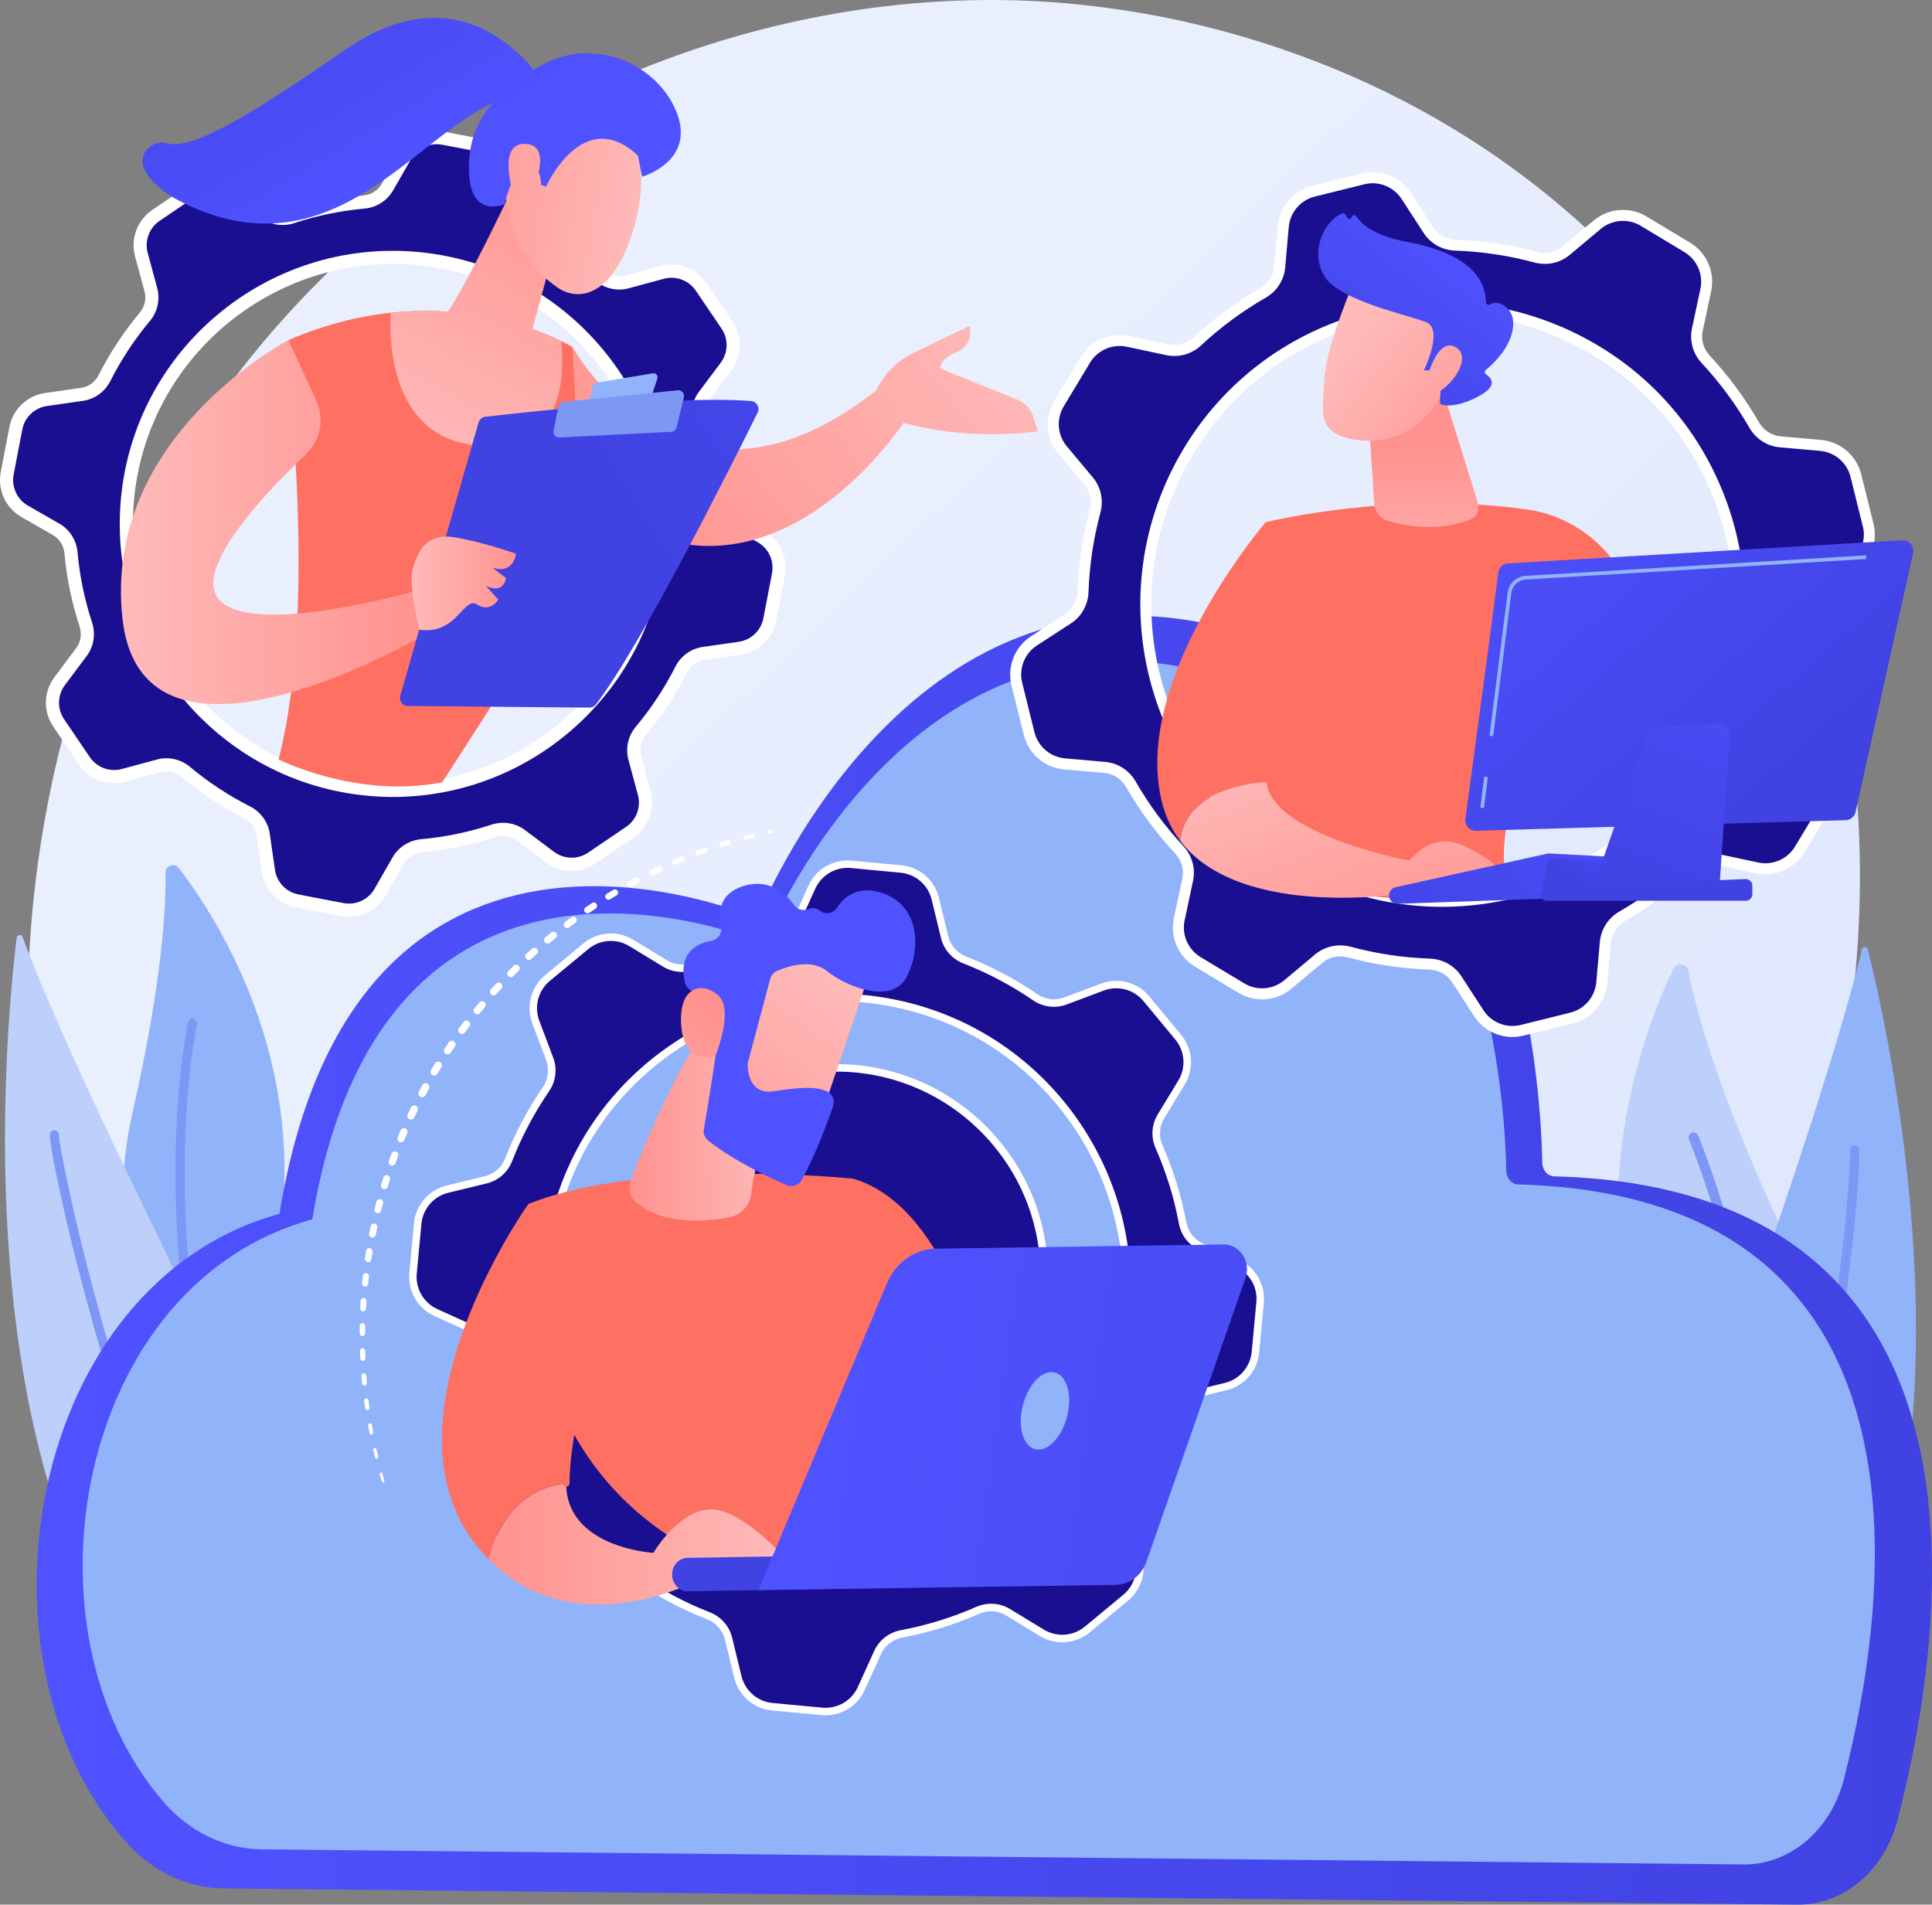
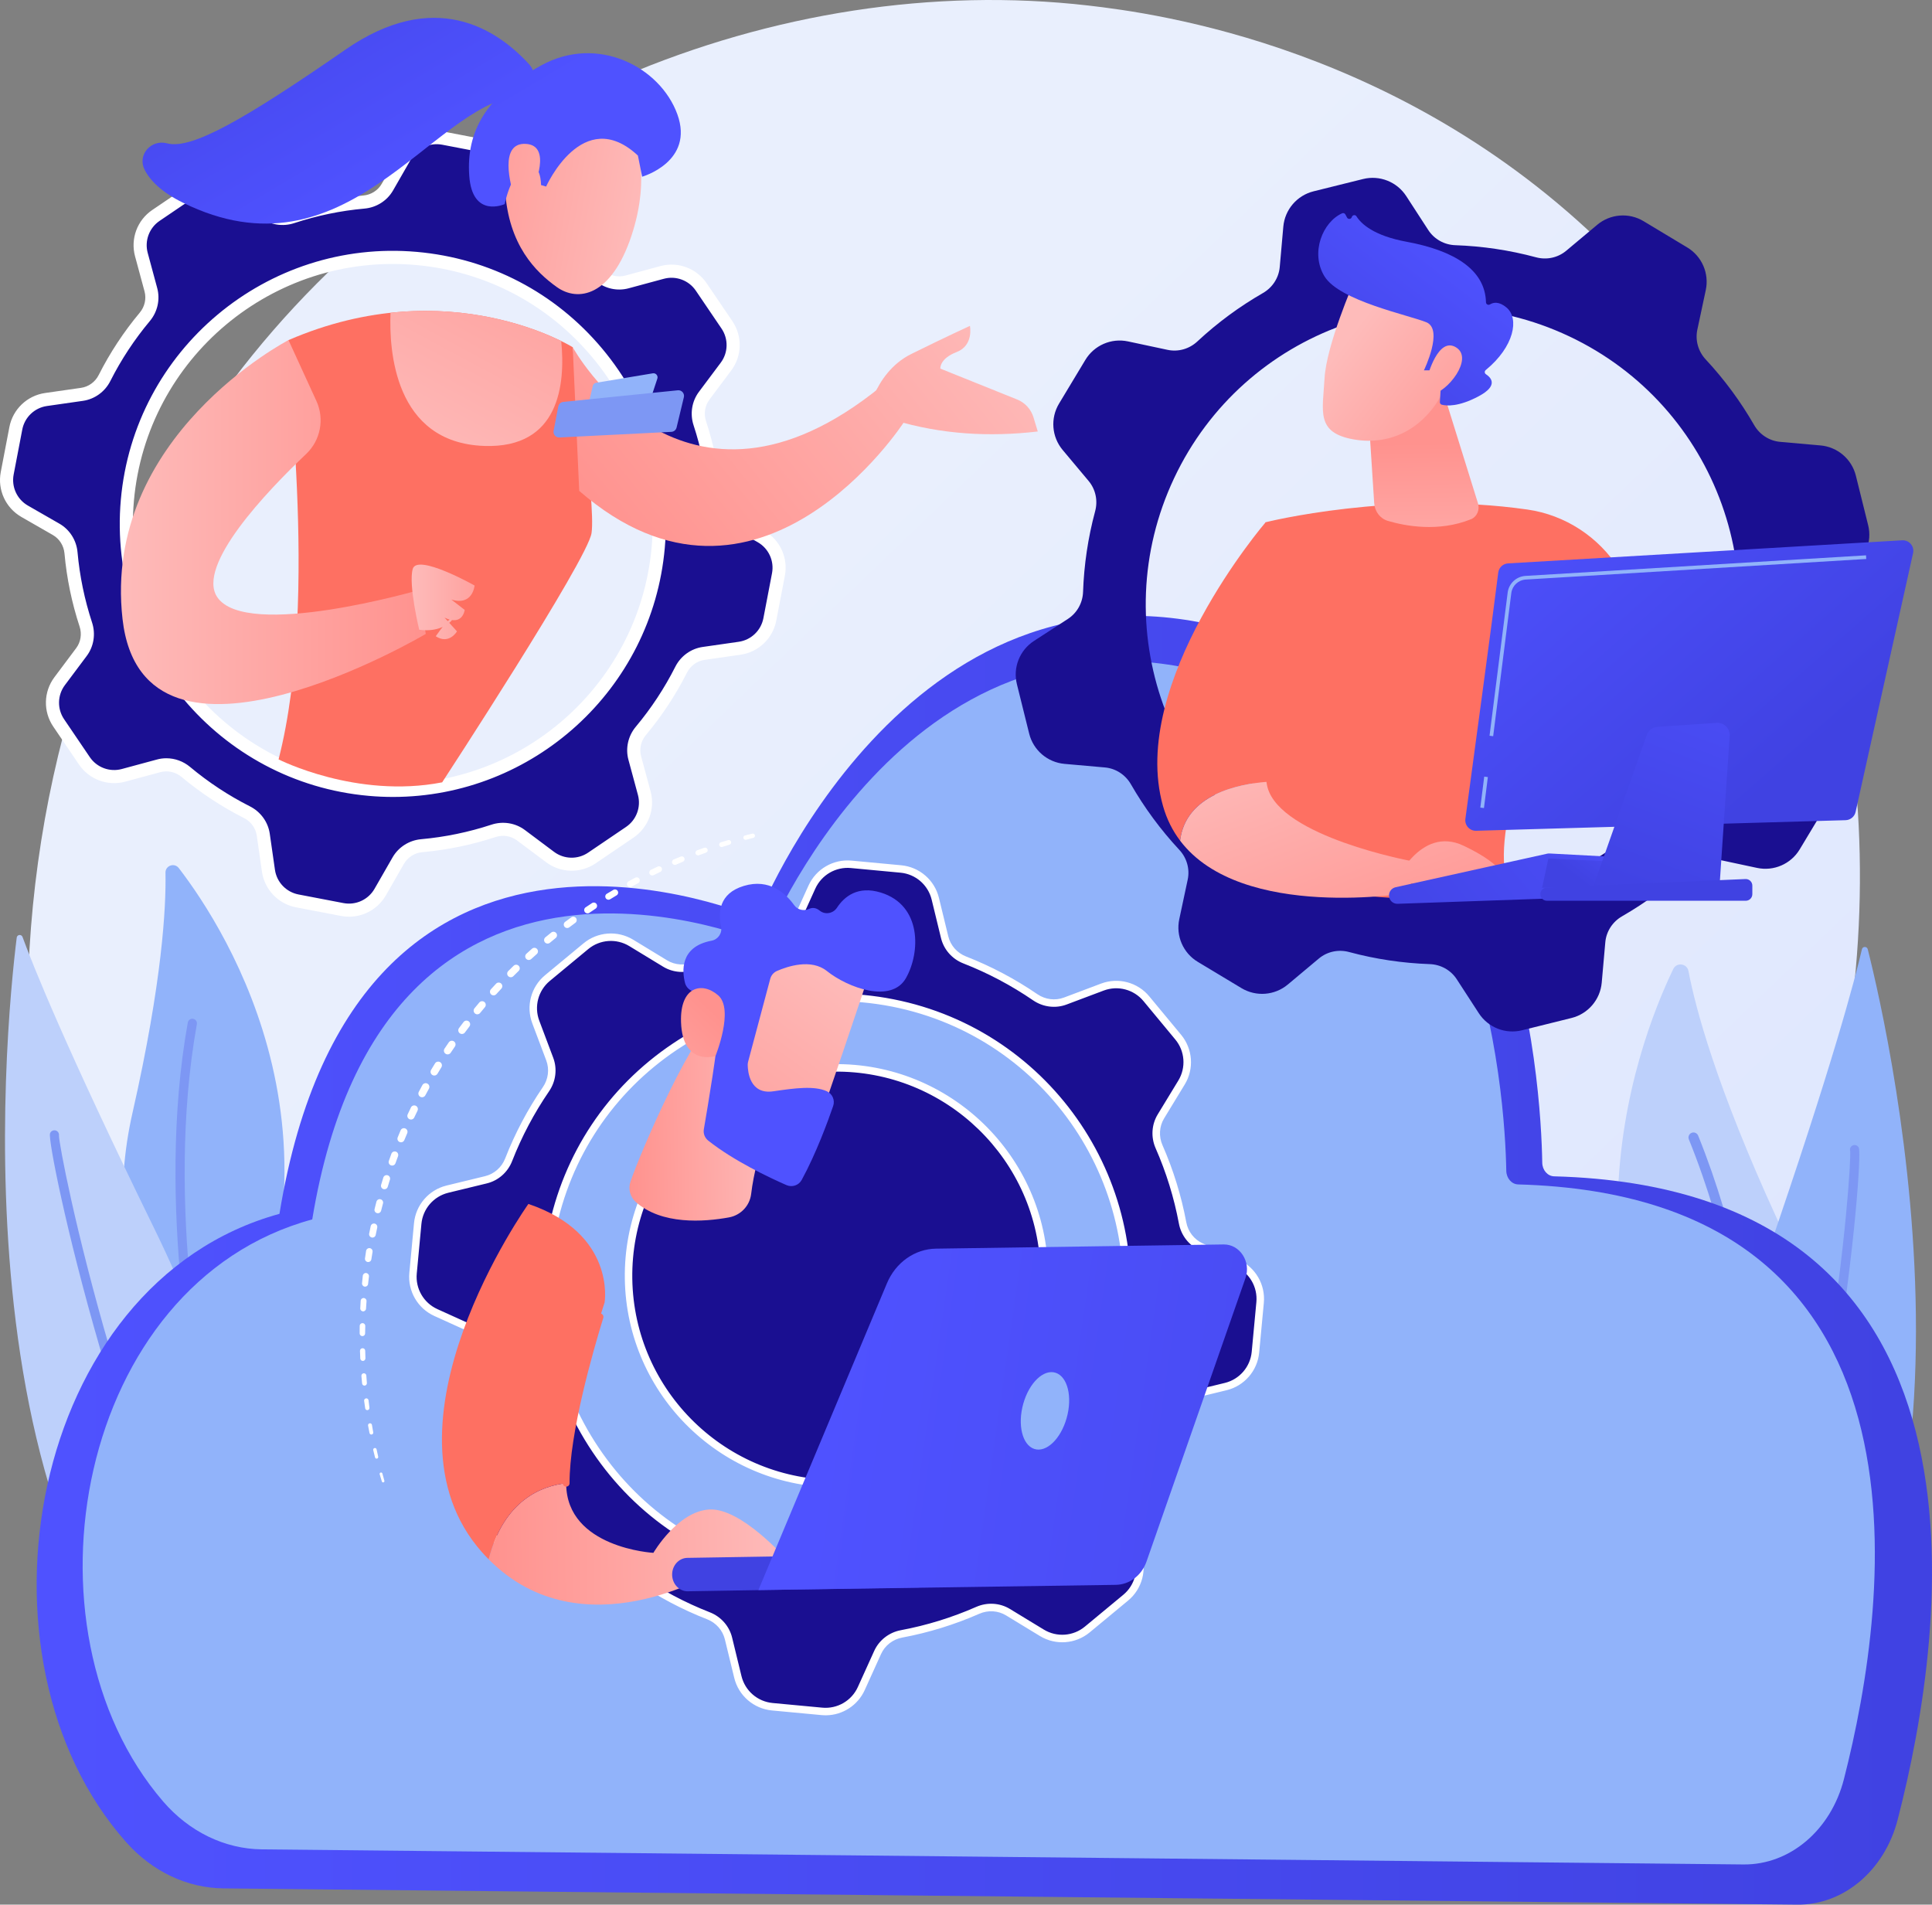
<svg xmlns="http://www.w3.org/2000/svg" xmlns:xlink="http://www.w3.org/1999/xlink" version="1.1" id="Layer_1" x="0px" y="0px" viewBox="0 0 838.04 826.14" style="enable-background:new 0 0 838.04 826.14;" xml:space="preserve">
  <rect x="0" y="0" width="838.04" height="826.14" fill="#808080" stroke="none" />
  <style type="text/css">
	.st0{fill:url(#SVGID_1_);}
	.st1{fill:#91B3FA;}
	.st2{fill:#7D97F4;}
	.st3{fill:#BDD0FB;}
	.st4{fill:url(#SVGID_00000146494086420246929870000016295059314003537555_);}
	.st5{fill:#FFFFFF;}
	.st6{fill:url(#SVGID_00000139285481408966941740000000389935600967629189_);}
	
		.st7{clip-path:url(#SVGID_00000023280055812981846340000011757770204086881161_);fill:url(#SVGID_00000080172376756578987220000010944442200767112107_);}
	.st8{fill:url(#SVGID_00000046325358299094464900000000150103711741425587_);}
	.st9{fill:url(#SVGID_00000116224805885150689380000004578802013226131853_);}
	.st10{fill:url(#SVGID_00000162317574731879990260000010582919320914175383_);}
	.st11{fill:url(#SVGID_00000023969473596002083680000000026953558188974256_);}
	.st12{fill:url(#SVGID_00000165931986375068799270000005779745058666032034_);}
	.st13{fill:url(#SVGID_00000018953381791952004810000015336064276224601230_);}
	.st14{fill:url(#SVGID_00000121241787871180782840000016488492753720593839_);}
	.st15{fill:url(#SVGID_00000113316716554636355220000010550218598284435116_);}
	.st16{fill:url(#SVGID_00000124872425397534031850000010646745929875439264_);}
	.st17{fill:url(#SVGID_00000111160950076659590000000003827565304029921211_);}
	.st18{fill:url(#SVGID_00000110467924441449648590000018406454089412551821_);}
	.st19{fill:url(#SVGID_00000127738568159326914700000015246461801167434906_);}
	.st20{fill:url(#SVGID_00000057112261006927272050000009024078547100318362_);}
	.st21{fill:url(#SVGID_00000133498588493097689510000004098647831793768886_);}
	.st22{fill:url(#SVGID_00000011715445311797765930000007121824595726609799_);}
	.st23{fill:url(#SVGID_00000021832087585749997710000017414293801519179958_);}
	.st24{fill:url(#SVGID_00000124867533505972784630000002845320833183255191_);}
	.st25{fill:url(#SVGID_00000156545780810345754250000007485156259319932058_);}
	.st26{fill:url(#SVGID_00000176738428820078741710000003883557217329569193_);}
	.st27{fill:url(#SVGID_00000093886868593717330590000000596554675193016479_);}
	.st28{fill:url(#SVGID_00000128447557963980456940000004266125646488286866_);}
	.st29{fill:url(#SVGID_00000066512495132955288150000006334735225317255811_);}
	.st30{fill:url(#SVGID_00000066480749127013377320000002741030567487520405_);}
	.st31{fill:url(#SVGID_00000134235467137942300790000014242427351694371721_);}
	.st32{fill:url(#SVGID_00000023269207267386982550000007514788854624323717_);}
	.st33{fill:url(#SVGID_00000088840645462388258020000013679754170228297880_);}
	.st34{fill:url(#SVGID_00000070832374093222604470000014652498462878371241_);}
	.st35{fill:url(#SVGID_00000098943298308278298510000006114561318924516524_);}
	.st36{fill:url(#SVGID_00000018195698671100521170000009302380442969159860_);}
	.st37{fill:url(#SVGID_00000069384017578731018450000002004348286024692652_);}
	.st38{fill:url(#SVGID_00000050646488142402637600000007331708309880928935_);}
	.st39{fill:url(#SVGID_00000006681081505540064120000001428457833478800558_);}
	.st40{fill:url(#SVGID_00000008127372122681018910000011418869089264134310_);}
	.st41{fill:url(#SVGID_00000124127879478702428170000008625394891614136985_);}
	.st42{fill:url(#SVGID_00000029747211205985156900000008918940970955094965_);}
	.st43{fill:url(#SVGID_00000104704387896886390760000012851503993565043643_);}
	.st44{fill:url(#SVGID_00000013897382450612634050000005232141865451939001_);}
</style>
  <g>
    <linearGradient id="SVGID_1_" gradientUnits="userSpaceOnUse" x1="560.042" y1="174.071" x2="-42.295" y2="701.116" gradientTransform="matrix(0.996 0.087 0.087 -0.996 267.742 991.316)">
      <stop offset="0" style="stop-color:#DAE3FE" />
      <stop offset="1" style="stop-color:#E9EFFD" />
    </linearGradient>
    <path class="st0" d="M757.06,587.58c-92.71,179.56-305.28,266.06-479.22,222.43c-28.3-7.1-105.8-27.65-169.82-98.12   c-123.25-135.68-130.41-383.54-7.04-546.95C190.77,46.01,338.19-12.94,472.01,2.39c28.82,3.3,139.13,17.76,229.15,109.41   c13.22,13.46,42.2,45.24,66.57,93.76C824.96,319.48,817.48,470.56,757.06,587.58z" />
    <g>
      <g>
        <path class="st1" d="M94.08,613.54c-1.8,3.17-6.25,3.47-8.5,0.61c-12.42-15.83-43.47-63.75-28.1-131.48     c12.98-57.19,14.59-89.43,14.3-104.12c-0.06-3.11,3.88-4.48,5.77-2.02C98.43,403.7,159.25,498.63,94.08,613.54z" />
        <path class="st2" d="M89.04,613.4c-1.06,0.22-2.12-0.45-2.36-1.51c-0.2-0.87-19.7-87.92-5.22-168.36     c0.2-1.09,1.23-1.81,2.32-1.61s1.81,1.24,1.61,2.32c-14.34,79.65,4.99,165.9,5.18,166.77c0.25,1.08-0.43,2.15-1.5,2.39     C89.06,613.4,89.05,613.4,89.04,613.4z" />
      </g>
      <g>
        <path class="st3" d="M7.25,406.7c-4.93,39.68-29.61,284.38,100.53,362.46c3.94,2.36,9-0.27,9.33-4.85     c2.11-29.16,3.43-121.84-50.1-231.23c-38.62-78.92-52.78-114.5-57.24-126.67C9.3,405.13,7.42,405.34,7.25,406.7z" />
        <g>
          <path class="st2" d="M117.11,766.31c-0.71,0-1.4-0.38-1.76-1.04c-34.66-63.72-58.33-133.51-72.08-180.83      c-14.66-50.44-22.38-90.2-21.58-92.77c0.33-1.06,1.45-1.64,2.51-1.31c0.96,0.3,1.53,1.26,1.38,2.23      c0,6.54,28.02,150.8,93.28,270.77c0.53,0.97,0.17,2.18-0.8,2.71C117.76,766.23,117.44,766.31,117.11,766.31z M25.52,492.85      C25.52,492.85,25.52,492.86,25.52,492.85C25.52,492.86,25.52,492.85,25.52,492.85z" />
        </g>
      </g>
    </g>
    <g>
      <g>
        <path class="st3" d="M761.19,676.47c2.62,2.98,7.44,2.3,9.19-1.26c9.69-19.64,32.05-77.63,0.53-146.32     c-26.62-58.01-35.53-92-38.51-107.7c-0.63-3.32-5.13-3.91-6.6-0.86C709.62,453.94,666.07,568.65,761.19,676.47z" />
        <path class="st2" d="M766.52,675.19c-0.01,0-0.03,0-0.04,0c-1.2-0.02-2.16-1.01-2.14-2.21c0.02-0.96,1.3-97.18-31.77-178.78     c-0.45-1.11,0.09-2.38,1.2-2.83c1.12-0.45,2.38,0.09,2.83,1.2c33.41,82.45,32.11,179.52,32.09,180.5     C768.68,674.24,767.71,675.19,766.52,675.19z" />
      </g>
      <g>
        <path class="st1" d="M810.17,411.74c9.78,38.77,64.38,278.57-55.16,372.07c-3.62,2.83-8.96,0.84-9.85-3.67     c-5.68-28.68-18.4-120.5,21.26-235.64c28.61-83.07,38.28-120.12,41.22-132.75C807.94,410.42,809.84,410.41,810.17,411.74z" />
        <g>
          <path class="st2" d="M745.4,782.13c-0.32,0.04-0.66,0-0.98-0.12c-1.03-0.4-1.53-1.57-1.13-2.59      c49.99-127.08,60.06-273.71,59.25-280.2c-0.28-0.94,0.18-1.96,1.09-2.38c1.01-0.45,2.19-0.01,2.65,0.99      c1.11,2.45-1.66,42.86-10,94.72c-7.82,48.66-22.72,120.83-49.27,188.33C746.74,781.58,746.1,782.04,745.4,782.13z       M802.64,499.48L802.64,499.48L802.64,499.48z M802.64,499.47C802.64,499.47,802.64,499.48,802.64,499.47      C802.64,499.48,802.64,499.47,802.64,499.47z M802.54,499.15L802.54,499.15L802.54,499.15z" />
        </g>
      </g>
    </g>
    <g>
      <linearGradient id="SVGID_00000088851588189343581340000013598420830805814159_" gradientUnits="userSpaceOnUse" x1="15.898" y1="295.065" x2="838.045" y2="295.065" gradientTransform="matrix(1 0 0 -1 0 841.698)">
        <stop offset="0" style="stop-color:#4F52FF" />
        <stop offset="1" style="stop-color:#4042E2" />
      </linearGradient>
      <path style="fill:url(#SVGID_00000088851588189343581340000013598420830805814159_);" d="M674.11,510.24    c-2.82-0.08-5.08-2.68-5.13-5.9c-0.53-33.05-9.53-197.15-135.74-231.44c-140.52-38.18-204.82,125.44-204.82,125.44    s-173.86-76.35-207.2,128.17C12.21,556.47-16.12,719.48,54.79,799.13c11.27,12.66,26.37,19.81,42.15,19.97l682.7,7.04    c20.04,0.21,37.8-14.81,43.5-36.81C844.46,706.92,872.41,515.56,674.11,510.24z" />
      <path class="st1" d="M658.51,513.75c-2.81-0.08-5.07-2.67-5.13-5.89c-0.56-31.7-9.47-183.86-128.35-215.76    c-132.87-35.65-193.67,117.14-193.67,117.14s-164.39-71.3-195.92,119.69C33.35,556.64,6.1,706.22,70.72,781.35    c11.33,13.17,26.76,20.66,42.9,20.82l642.67,6.55c20.08,0.2,37.88-14.88,43.53-36.95C819.86,693.51,843.65,518.82,658.51,513.75z" />
    </g>
    <g>
      <g>
        <path class="st5" d="M165.64,642.61l-0.94-3.12c-0.1-0.32,0.09-0.66,0.41-0.76c0.32-0.1,0.67,0.09,0.76,0.41v0.01v0.01l0.86,3.12     v0.01c0.08,0.3-0.1,0.62-0.4,0.7C166.04,643.07,165.73,642.9,165.64,642.61z" />
        <path class="st5" d="M162.68,632.16L161.9,629c-0.1-0.4,0.15-0.8,0.55-0.9c0.4-0.1,0.8,0.15,0.9,0.55v0.01v0.01l0.7,3.16v0.01     c0.09,0.38-0.16,0.76-0.54,0.85C163.15,632.77,162.77,632.53,162.68,632.16z" />
        <path class="st5" d="M160.28,621.57l-0.62-3.2c-0.09-0.46,0.21-0.91,0.68-1c0.46-0.09,0.91,0.21,1,0.68v0.01v0.02l0.55,3.19v0.01     c0.08,0.45-0.22,0.87-0.67,0.95C160.78,622.3,160.36,622.01,160.28,621.57z" />
        <path class="st5" d="M158.41,610.87l-0.46-3.23c-0.07-0.53,0.29-1.01,0.82-1.09c0.53-0.07,1.01,0.29,1.09,0.82v0.01v0.02     l0.39,3.21v0.01c0.06,0.51-0.3,0.97-0.81,1.04C158.94,611.72,158.48,611.37,158.41,610.87z" />
        <path class="st5" d="M157.07,600.08l-0.3-3.25c-0.05-0.59,0.38-1.11,0.97-1.16s1.11,0.38,1.16,0.97v0.01v0.02l0.24,3.22v0.02     c0.04,0.57-0.39,1.07-0.96,1.11C157.61,601.07,157.12,600.65,157.07,600.08z" />
        <path class="st5" d="M156.28,589.24l-0.13-3.26c-0.03-0.63,0.46-1.16,1.09-1.18c0.63-0.03,1.16,0.46,1.18,1.09v0.01v0.02     l0.09,3.23v0.02c0.02,0.62-0.47,1.13-1.08,1.15C156.81,590.33,156.3,589.85,156.28,589.24z" />
        <path class="st5" d="M156.01,578.37l0.02-3.26c0-0.67,0.55-1.2,1.21-1.2c0.67,0,1.2,0.55,1.2,1.21v0.01v0.02l-0.06,3.23v0.02     c-0.01,0.65-0.55,1.17-1.21,1.16C156.53,579.55,156.01,579.01,156.01,578.37z" />
        <path class="st5" d="M156.27,567.49l0.18-3.26c0.04-0.7,0.64-1.24,1.34-1.2c0.7,0.04,1.24,0.64,1.2,1.34v0.01v0.03l-0.22,3.22     v0.02c-0.05,0.69-0.64,1.21-1.34,1.17C156.75,568.76,156.23,568.17,156.27,567.49z" />
        <path class="st5" d="M157.04,556.63l0.33-3.25c0.08-0.74,0.74-1.28,1.47-1.2s1.28,0.74,1.2,1.47v0.01v0.03l-0.37,3.21v0.02     c-0.08,0.73-0.74,1.25-1.47,1.16C157.49,557.99,156.97,557.34,157.04,556.63z" />
        <path class="st5" d="M158.32,545.81l0.48-3.23c0.12-0.77,0.84-1.3,1.61-1.19c0.77,0.12,1.3,0.84,1.19,1.61v0.01v0.03l-0.52,3.19     v0.02c-0.12,0.76-0.84,1.27-1.6,1.15C158.72,547.27,158.21,546.56,158.32,545.81z" />
        <path class="st5" d="M160.14,535.07l0.65-3.2c0.16-0.78,0.92-1.29,1.71-1.13c0.78,0.16,1.29,0.92,1.13,1.71v0.01v0.02l-0.66,3.16     v0.02c-0.16,0.78-0.92,1.28-1.7,1.12C160.48,536.6,159.98,535.84,160.14,535.07z" />
        <path class="st5" d="M162.48,524.43l0.8-3.17c0.2-0.79,1-1.27,1.79-1.07s1.27,1,1.07,1.79v0.01l-0.01,0.02l-0.81,3.12l-0.01,0.02     c-0.2,0.78-1,1.26-1.79,1.05C162.75,526,162.28,525.21,162.48,524.43z" />
        <path class="st5" d="M165.32,513.91l0.95-3.13c0.24-0.79,1.08-1.24,1.88-1c0.79,0.24,1.24,1.08,1,1.88v0.01l-0.01,0.02     l-0.95,3.08l-0.01,0.02c-0.24,0.79-1.08,1.23-1.87,0.99C165.52,515.53,165.08,514.7,165.32,513.91z" />
        <path class="st5" d="M168.67,503.54l1.1-3.08c0.28-0.8,1.16-1.21,1.96-0.93s1.21,1.16,0.93,1.96v0.01l-0.01,0.02l-1.1,3.03     l-0.01,0.02c-0.29,0.79-1.16,1.2-1.95,0.91C168.79,505.2,168.38,504.33,168.67,503.54z" />
        <path class="st5" d="M172.51,493.34l1.25-3.02c0.33-0.8,1.24-1.17,2.04-0.85c0.8,0.33,1.17,1.24,0.85,2.04v0.01l-0.01,0.02     l-1.25,2.97l-0.01,0.02c-0.33,0.79-1.24,1.16-2.03,0.83C172.55,495.04,172.18,494.13,172.51,493.34z" />
        <path class="st5" d="M176.84,483.35l1.4-2.96c0.37-0.79,1.32-1.13,2.11-0.76c0.79,0.37,1.13,1.32,0.76,2.12v0.01l-0.01,0.02     l-1.39,2.91l-0.01,0.02c-0.38,0.79-1.32,1.12-2.11,0.74C176.81,485.07,176.47,484.13,176.84,483.35z" />
        <path class="st5" d="M181.67,473.57l1.54-2.88c0.42-0.79,1.4-1.08,2.19-0.66c0.79,0.42,1.08,1.4,0.66,2.19v0.01l-0.01,0.02     l-1.54,2.83l-0.01,0.02c-0.42,0.78-1.4,1.07-2.18,0.65C181.54,475.33,181.25,474.35,181.67,473.57z" />
        <path class="st5" d="M187,464.06l1.7-2.8c0.46-0.76,1.46-1,2.22-0.54s1,1.46,0.54,2.22l-0.01,0.02l-1.67,2.76l-0.01,0.02     c-0.46,0.76-1.46,1.01-2.22,0.55C186.78,465.83,186.54,464.83,187,464.06L187,464.06z" />
        <path class="st5" d="M192.83,454.84l1.84-2.71c0.5-0.73,1.5-0.92,2.23-0.43c0.73,0.5,0.92,1.5,0.43,2.23l-0.01,0.02l-1.81,2.67     l-0.01,0.02c-0.5,0.74-1.5,0.93-2.23,0.43C192.52,456.58,192.33,455.58,192.83,454.84L192.83,454.84z" />
        <path class="st5" d="M199.11,445.93l1.97-2.61c0.53-0.7,1.53-0.84,2.23-0.31s0.84,1.53,0.31,2.23l-0.01,0.02l-1.94,2.58     l-0.01,0.02c-0.53,0.7-1.53,0.85-2.24,0.32C198.72,447.64,198.58,446.64,199.11,445.93L199.11,445.93z" />
        <path class="st5" d="M205.82,437.35l2.09-2.51c0.56-0.67,1.56-0.76,2.23-0.2s0.76,1.56,0.2,2.23l-0.01,0.02l-2.06,2.48     l-0.01,0.02c-0.56,0.67-1.56,0.77-2.23,0.21C205.35,439.02,205.26,438.02,205.82,437.35L205.82,437.35z" />
        <path class="st5" d="M212.95,429.1l2.21-2.4c0.59-0.64,1.58-0.68,2.22-0.09c0.64,0.59,0.68,1.58,0.09,2.22l-0.01,0.01l-2.18,2.38     l-0.02,0.02c-0.59,0.64-1.58,0.68-2.23,0.1C212.4,430.74,212.36,429.75,212.95,429.1L212.95,429.1z" />
        <path class="st5" d="M220.46,421.21l2.33-2.3c0.61-0.61,1.6-0.6,2.21,0.01s0.6,1.6-0.01,2.21l-0.01,0.01l-2.29,2.27l-0.02,0.02     c-0.61,0.61-1.6,0.6-2.21-0.01C219.84,422.81,219.84,421.82,220.46,421.21L220.46,421.21z" />
        <path class="st5" d="M228.34,413.69l2.43-2.18c0.64-0.57,1.62-0.52,2.19,0.12s0.52,1.62-0.12,2.19l-0.01,0.01l-2.4,2.16     l-0.02,0.01c-0.64,0.57-1.62,0.52-2.19-0.12C227.65,415.25,227.71,414.27,228.34,413.69L228.34,413.69z" />
        <path class="st5" d="M236.58,406.55l2.54-2.06c0.66-0.53,1.62-0.43,2.15,0.23c0.53,0.65,0.43,1.61-0.22,2.14l-0.02,0.01     l-2.49,2.05l-0.02,0.01c-0.66,0.54-1.63,0.45-2.17-0.21C235.82,408.07,235.91,407.1,236.58,406.55L236.58,406.55z" />
        <path class="st5" d="M245.16,399.84l2.64-1.93c0.66-0.48,1.59-0.34,2.07,0.32c0.48,0.66,0.34,1.58-0.31,2.06l-0.02,0.01     l-2.59,1.93l-0.02,0.01c-0.66,0.49-1.6,0.36-2.09-0.3s-0.36-1.6,0.3-2.09L245.16,399.84z" />
        <path class="st5" d="M254.06,393.54l2.72-1.81c0.66-0.44,1.55-0.26,1.98,0.4c0.43,0.66,0.26,1.54-0.39,1.98l-0.02,0.01     l-2.67,1.81l-0.02,0.01c-0.66,0.45-1.56,0.27-2.01-0.39c-0.45-0.66-0.27-1.56,0.39-2.01H254.06z" />
        <path class="st5" d="M263.24,387.67l2.81-1.68c0.66-0.39,1.5-0.18,1.89,0.48c0.39,0.65,0.18,1.49-0.47,1.89l-0.02,0.01     l-2.76,1.68l-0.02,0.01c-0.66,0.4-1.52,0.19-1.92-0.47c-0.4-0.66-0.19-1.52,0.47-1.92L263.24,387.67z" />
        <path class="st5" d="M272.68,382.25l2.88-1.54c0.65-0.35,1.46-0.1,1.8,0.55c0.34,0.64,0.1,1.45-0.54,1.8l-0.02,0.01l-2.83,1.55     l-0.02,0.01c-0.65,0.36-1.47,0.12-1.83-0.54c-0.36-0.65-0.12-1.47,0.54-1.83L272.68,382.25z" />
        <path class="st5" d="M282.37,377.28l2.95-1.4c0.64-0.3,1.41-0.03,1.71,0.61c0.3,0.64,0.03,1.4-0.6,1.7l-0.02,0.01l-2.9,1.41     l-0.02,0.01c-0.64,0.31-1.42,0.04-1.73-0.6c-0.31-0.64-0.04-1.42,0.6-1.73L282.37,377.28z" />
        <path class="st5" d="M292.28,372.79l3.02-1.25c0.62-0.25,1.32,0.04,1.57,0.65c0.25,0.61-0.03,1.31-0.64,1.57l-0.02,0.01     l-2.97,1.28l-0.02,0.01c-0.62,0.27-1.35-0.02-1.62-0.64s0.02-1.35,0.64-1.62C292.27,372.8,292.28,372.8,292.28,372.79z" />
        <path class="st5" d="M302.41,368.82l3.07-1.1c0.58-0.21,1.22,0.1,1.43,0.68s-0.09,1.21-0.66,1.42l-0.02,0.01l-3.02,1.13     l-0.02,0.01c-0.59,0.22-1.25-0.08-1.47-0.67c-0.22-0.59,0.08-1.25,0.67-1.47C302.4,368.82,302.41,368.82,302.41,368.82z" />
        <path class="st5" d="M312.71,365.34l3.12-0.94c0.55-0.16,1.12,0.14,1.29,0.69c0.16,0.54-0.14,1.11-0.67,1.28l-0.02,0.01     l-3.08,0.98h-0.02c-0.56,0.18-1.15-0.13-1.33-0.69s0.13-1.15,0.69-1.33C312.7,365.34,312.71,365.34,312.71,365.34z" />
        <path class="st5" d="M323.17,362.38l3.17-0.78c0.5-0.12,1.01,0.18,1.13,0.69c0.12,0.49-0.18,0.99-0.66,1.12h-0.01l-3.12,0.84     h-0.01c-0.52,0.14-1.05-0.17-1.19-0.69s0.17-1.05,0.69-1.19C323.16,362.39,323.17,362.38,323.17,362.38z" />
-         <path class="st5" d="M333.77,359.98l0.41-0.08c0.46-0.09,0.91,0.21,1,0.67c0.09,0.45-0.2,0.89-0.65,0.99l-0.41,0.09     c-0.46,0.1-0.91-0.19-1.02-0.65c-0.1-0.46,0.19-0.91,0.65-1.02C333.76,359.99,333.77,359.98,333.77,359.98z" />
      </g>
      <g>
        <g>
          <linearGradient id="SVGID_00000124854605254568493500000009357016779157668507_" gradientUnits="userSpaceOnUse" x1="611.226" y1="726.261" x2="513.731" y2="552.27" gradientTransform="matrix(1 0 0 -1 0 841.698)">
            <stop offset="0" style="stop-color:#09005D" />
            <stop offset="1" style="stop-color:#1A0F91" />
          </linearGradient>
          <path style="fill:url(#SVGID_00000124854605254568493500000009357016779157668507_);" d="M181.2,530.72l-2.02,21.55      c-0.68,7.22,3.3,14.07,9.91,17.06l15.65,7.09c4.23,1.92,7.21,5.8,8.06,10.37c2.15,11.49,5.61,22.57,10.22,33.07      c1.87,4.26,1.61,9.15-0.81,13.13l-8.94,14.69c-3.77,6.19-3.19,14.1,1.43,19.68l13.81,16.67c4.63,5.58,12.28,7.62,19.07,5.06      l16.1-6.06c4.36-1.64,9.21-0.99,13.05,1.64c9.46,6.48,19.7,11.93,30.59,16.18c4.33,1.69,7.59,5.34,8.69,9.85l4.06,16.7      c1.71,7.04,7.71,12.23,14.93,12.9l21.55,2.02c7.22,0.68,14.07-3.3,17.06-9.9l7.09-15.65c1.92-4.23,5.8-7.21,10.37-8.06      c11.49-2.15,22.57-5.61,33.07-10.22c4.26-1.87,9.15-1.61,13.13,0.81l14.69,8.94c6.19,3.77,14.1,3.2,19.68-1.43L488.31,693      c5.58-4.63,7.62-12.28,5.06-19.07l-6.06-16.1c-1.64-4.36-0.99-9.21,1.64-13.05c6.48-9.46,11.93-19.7,16.18-30.59      c1.69-4.33,5.34-7.59,9.85-8.69l16.7-4.06c7.04-1.71,12.23-7.71,12.9-14.93l2.02-21.55c0.68-7.22-3.3-14.07-9.9-17.06      l-15.65-7.09c-4.23-1.92-7.21-5.8-8.06-10.37c-2.15-11.49-5.61-22.57-10.22-33.07c-1.87-4.26-1.61-9.15,0.81-13.13l8.94-14.69      c3.77-6.19,3.19-14.1-1.43-19.68l-13.81-16.67c-4.63-5.58-12.28-7.62-19.07-5.06l-16.1,6.06c-4.36,1.64-9.21,0.99-13.05-1.64      c-9.46-6.48-19.7-11.93-30.59-16.18c-4.33-1.69-7.59-5.34-8.69-9.85l-4.06-16.7c-1.71-7.04-7.71-12.23-14.93-12.9l-21.55-2.02      c-7.22-0.68-14.07,3.3-17.06,9.9l-7.09,15.65c-1.92,4.23-5.8,7.21-10.37,8.06c-11.49,2.15-22.57,5.61-33.07,10.21      c-4.26,1.87-9.15,1.61-13.13-0.81l-14.69-8.94c-6.19-3.77-14.1-3.2-19.68,1.43l-16.67,13.81c-5.58,4.63-7.61,12.28-5.06,19.07      l6.06,16.1c1.64,4.36,0.99,9.21-1.64,13.05c-6.48,9.46-11.93,19.7-16.18,30.59c-1.69,4.33-5.34,7.59-9.85,8.69l-16.7,4.06      C187.05,517.51,181.87,523.5,181.2,530.72z M239.3,534.28c13.44-68.25,79.66-112.69,147.91-99.25s112.69,79.66,99.25,147.91      s-79.66,112.69-147.91,99.25C270.3,668.76,225.87,602.54,239.3,534.28z M361.5,463.2c49.79-0.73,90.75,39.05,91.47,88.85      s-39.05,90.75-88.85,91.47c-49.79,0.73-90.75-39.05-91.47-88.85C271.92,504.88,311.7,463.93,361.5,463.2z" />
          <path class="st5" d="M358.4,744.02c-0.67,0.01-1.34-0.02-2.01-0.08l-21.55-2.02c-7.9-0.74-14.48-6.42-16.35-14.13l-4.06-16.7      c-0.96-3.95-3.84-7.21-7.71-8.72c-10.87-4.24-21.27-9.74-30.92-16.35c-3.43-2.35-7.75-2.89-11.56-1.46l-16.1,6.06      c-7.43,2.8-15.83,0.57-20.89-5.55l-13.81-16.67c-5.07-6.11-5.69-14.78-1.57-21.56l8.94-14.69c2.12-3.48,2.39-7.83,0.71-11.63      c-4.7-10.71-8.18-21.95-10.32-33.42c-0.76-4.08-3.43-7.51-7.14-9.19l-15.65-7.09c-7.23-3.28-11.59-10.79-10.85-18.69l2.02-21.55      l1.62,0.15l-1.62-0.15c0.74-7.9,6.42-14.48,14.14-16.35l16.7-4.06c3.95-0.96,7.22-3.84,8.72-7.71      c4.24-10.87,9.74-21.27,16.35-30.92c2.35-3.43,2.89-7.75,1.46-11.56l-6.06-16.1c-2.8-7.43-0.57-15.83,5.55-20.89l16.67-13.81      c6.11-5.07,14.78-5.69,21.56-1.57l14.69,8.94c3.48,2.12,7.83,2.38,11.63,0.71c10.71-4.7,21.96-8.18,33.42-10.32      c4.08-0.76,7.51-3.43,9.19-7.14l7.09-15.65c3.28-7.23,10.79-11.59,18.69-10.85l21.55,2.02c7.9,0.74,14.48,6.42,16.35,14.14      l4.06,16.7c0.96,3.95,3.84,7.21,7.71,8.72c10.86,4.24,21.27,9.74,30.92,16.35c3.43,2.35,7.75,2.89,11.56,1.46l16.1-6.06      c7.43-2.79,15.83-0.57,20.89,5.55l13.81,16.67c5.07,6.11,5.7,14.78,1.57,21.56l-8.94,14.69c-2.12,3.48-2.38,7.83-0.71,11.63      c4.7,10.71,8.18,21.96,10.32,33.42c0.76,4.08,3.43,7.51,7.14,9.19l15.65,7.09c7.23,3.28,11.59,10.79,10.85,18.69l-2.02,21.55      c-0.74,7.9-6.42,14.48-14.14,16.35l-16.7,4.06c-3.95,0.96-7.21,3.84-8.72,7.71c-4.24,10.87-9.74,21.27-16.35,30.92      c-2.35,3.43-2.89,7.75-1.46,11.56l6.06,16.1c2.8,7.43,0.57,15.83-5.55,20.89l-16.67,13.81c-6.11,5.06-14.78,5.7-21.56,1.57      l-14.69-8.94c-3.48-2.12-7.83-2.39-11.63-0.71c-10.71,4.7-21.95,8.18-33.42,10.32c-4.08,0.76-7.51,3.43-9.19,7.14l-7.09,15.65      C372.08,739.7,365.54,743.92,358.4,744.02z M268.35,680.52c3.25-0.05,6.5,0.91,9.28,2.81c9.45,6.47,19.63,11.86,30.26,16.01      c4.85,1.89,8.47,6,9.68,10.98l4.06,16.7c1.55,6.37,6.97,11.06,13.5,11.67l21.55,2.02c6.52,0.61,12.73-2.99,15.43-8.96      l7.09-15.65c2.12-4.67,6.43-8.03,11.55-8.99c11.22-2.1,22.23-5.5,32.71-10.11c4.78-2.1,10.24-1.76,14.63,0.91l14.69,8.94      c5.6,3.41,12.75,2.89,17.8-1.29l16.67-13.81c5.05-4.18,6.89-11.11,4.58-17.25l-6.06-16.1c-1.81-4.8-1.13-10.24,1.82-14.54      c6.47-9.45,11.86-19.63,16.01-30.26c1.89-4.85,6-8.47,10.98-9.68l16.7-4.06c6.37-1.55,11.06-6.97,11.67-13.5l2.02-21.55      c0.61-6.53-2.99-12.73-8.96-15.43l-15.65-7.09c-4.67-2.12-8.03-6.44-8.99-11.55c-2.1-11.22-5.5-22.23-10.11-32.71      c-2.1-4.78-1.75-10.24,0.91-14.63l8.94-14.69c3.41-5.6,2.89-12.75-1.29-17.8l-13.81-16.67c-4.18-5.05-11.11-6.89-17.25-4.58      l-16.1,6.06c-4.8,1.81-10.24,1.13-14.54-1.82c-9.45-6.47-19.63-11.86-30.26-16.01c-4.85-1.89-8.47-6-9.68-10.98l-4.06-16.7      c-1.55-6.37-6.97-11.06-13.5-11.67l-21.55-2.02c-6.52-0.61-12.73,2.99-15.43,8.96l-7.09,15.65c-2.12,4.67-6.43,8.03-11.55,8.99      c-11.22,2.1-22.23,5.5-32.71,10.11c-4.77,2.1-10.24,1.75-14.63-0.91l-14.69-8.94c-5.6-3.41-12.75-2.89-17.8,1.29l-16.67,13.81      c-5.05,4.18-6.89,11.11-4.58,17.25l6.06,16.1c1.81,4.8,1.13,10.24-1.82,14.54c-6.47,9.45-11.86,19.63-16.01,30.26      c-1.89,4.85-6,8.47-10.98,9.68l-16.7,4.06c-6.37,1.55-11.06,6.97-11.67,13.5l-2.02,21.55c-0.61,6.53,2.99,12.73,8.96,15.43      l15.65,7.09c4.67,2.12,8.03,6.44,8.99,11.55c2.1,11.22,5.5,22.23,10.11,32.71c2.1,4.78,1.76,10.24-0.91,14.63l-8.94,14.69      c-3.41,5.6-2.89,12.75,1.29,17.8l13.81,16.67c4.18,5.05,11.11,6.89,17.25,4.58l16.1-6.06      C264.79,680.88,266.57,680.55,268.35,680.52z M365,686.22c-8.88,0.13-17.84-0.67-26.76-2.43      c-33.44-6.58-62.31-25.79-81.29-54.09c-18.99-28.3-25.82-62.29-19.24-95.73l1.59,0.31l-1.59-0.31      c6.58-33.44,25.79-62.31,54.09-81.29c28.3-18.99,62.3-25.82,95.73-19.24c69.02,13.59,114.12,80.8,100.53,149.82      c-6.58,33.44-25.79,62.31-54.09,81.29C413.23,678.47,389.41,685.86,365,686.22z M360.82,434.26      c-23.79,0.35-46.99,7.55-67.21,21.11c-27.58,18.5-46.3,46.64-52.71,79.22c-6.42,32.58,0.24,65.72,18.75,93.29      c18.5,27.58,46.64,46.3,79.22,52.71c32.59,6.42,65.72-0.24,93.29-18.75c27.58-18.5,46.3-46.64,52.71-79.22      c13.24-67.26-30.71-132.76-97.97-146.01C378.21,434.92,369.48,434.13,360.82,434.26z M364.15,645.15      c-50.61,0.74-92.38-39.84-93.12-90.45s39.84-92.38,90.45-93.12s92.38,39.84,93.12,90.45      C455.33,602.64,414.76,644.41,364.15,645.15z M361.52,464.83c-48.82,0.71-87.96,41.01-87.25,89.83s41.01,87.96,89.83,87.25      s87.96-41.01,87.25-89.83C450.64,503.25,410.34,464.12,361.52,464.83z" />
        </g>
        <g>
          <g>
            <g>
              <defs>
-                 <path id="SVGID_00000097476867393692908650000015198728258884555189_" d="M334.56,684.2c68.25,13.44,134.48-31,147.91-99.25         c13.44-68.25-31-134.48-99.25-147.91c-61.21-12.05-126.66,12.25-148,68.74c-2.45,6.49-20.95,9.65-22.33,16.69         c-1.68,8.53,19.96,30.85,20.02,39.22C233.35,620.27,274.83,672.44,334.56,684.2z" />
-               </defs>
+                 </defs>
              <clipPath id="SVGID_00000074406734798168725130000017613600531726435475_">
                <use xlink:href="#SVGID_00000097476867393692908650000015198728258884555189_" style="overflow:visible;" />
              </clipPath>
              <linearGradient id="SVGID_00000030470274341930380120000014410790670366240930_" gradientUnits="userSpaceOnUse" x1="-1213.483" y1="1483.192" x2="-1232.982" y2="1160.708" gradientTransform="matrix(-1 0.015 -0.015 -1 -951.991 831.622)">
                <stop offset="0" style="stop-color:#FF928E" />
                <stop offset="1" style="stop-color:#FE7062" />
              </linearGradient>
              <path style="clip-path:url(#SVGID_00000074406734798168725130000017613600531726435475_);fill:url(#SVGID_00000030470274341930380120000014410790670366240930_);" d="        M439.66,660.61c0,0-11.87-132.64-69.64-149.36c0,0-89.66-9.29-140.83,10.97l13.3,168.04        C242.49,690.26,388.45,721.19,439.66,660.61z" />
            </g>
          </g>
          <linearGradient id="SVGID_00000136382555175521451890000000755667301038766262_" gradientUnits="userSpaceOnUse" x1="-1293.791" y1="329.578" x2="-1229.509" y2="329.578" gradientTransform="matrix(-1 0.015 -0.015 -1 -951.991 831.622)">
            <stop offset="0" style="stop-color:#FEBBBA" />
            <stop offset="1" style="stop-color:#FF928E" />
          </linearGradient>
          <path style="fill:url(#SVGID_00000136382555175521451890000000755667301038766262_);" d="M336.78,477.81      c0,0-8.87,22.46-10.95,40.05c-0.61,5.16-4.54,9.28-9.65,10.2c-10.96,1.99-29.16,3.27-40.39-6.68c-2.49-2.21-3.38-5.72-2.3-8.87      c4.38-12.84,27.33-66.39,40.14-74.73L336.78,477.81z" />
          <g>
            <linearGradient id="SVGID_00000064332433906201862960000009469832818627029434_" gradientUnits="userSpaceOnUse" x1="-1295.045" y1="144.325" x2="-1166.077" y2="144.325" gradientTransform="matrix(-1 0.015 -0.015 -1 -951.991 831.622)">
              <stop offset="0" style="stop-color:#FEBBBA" />
              <stop offset="1" style="stop-color:#FF928E" />
            </linearGradient>
            <path style="fill:url(#SVGID_00000064332433906201862960000009469832818627029434_);" d="M245.59,643.37c0,0.1,0,0.2,0,0.29       c0.21,27.79,37.83,29.9,37.83,29.9s10.49-18.02,24.27-18.81c13.78-0.78,33.24,21.4,33.24,21.4l-30.54,5.35       c0,0-57.84,35.85-98.44-5.15C218.65,650.35,235.41,644.45,245.59,643.37z" />
            <linearGradient id="SVGID_00000088844621458370140550000002867026007576224425_" gradientUnits="userSpaceOnUse" x1="-1106.451" y1="1476.711" x2="-1125.95" y2="1154.23" gradientTransform="matrix(-1 0.015 -0.015 -1 -951.991 831.622)">
              <stop offset="0" style="stop-color:#FF928E" />
              <stop offset="1" style="stop-color:#FE7062" />
            </linearGradient>
            <path style="fill:url(#SVGID_00000088844621458370140550000002867026007576224425_);" d="M229.2,522.22       c38.11,12.89,33.06,42.75,33.06,42.75s-16.76,50.55-16.67,78.4c-10.17,1.08-26.94,6.98-33.63,32.98       c-0.96-0.97-1.92-1.97-2.86-3.04C160.48,618.62,229.2,522.22,229.2,522.22z" />
            <linearGradient id="SVGID_00000019670351514611882480000004293000102034063234_" gradientUnits="userSpaceOnUse" x1="358.325" y1="1113.736" x2="338.826" y2="791.255" gradientTransform="matrix(1 -0.015 -0.015 -1 -47.528 818.122)">
              <stop offset="0" style="stop-color:#FF928E" />
              <stop offset="1" style="stop-color:#FE7062" />
            </linearGradient>
            <path style="fill:url(#SVGID_00000019670351514611882480000004293000102034063234_);" d="M245.61,644.84       c0.81-0.01,1.46-0.67,1.45-1.48c-0.08-21.67,10.2-57.38,14.63-71.73c0.24-0.78-0.2-1.6-0.97-1.84c-0.79-0.24-1.6,0.2-1.84,0.97       c-4.46,14.48-14.83,50.53-14.76,72.6c0,0.81,0.67,1.47,1.48,1.47C245.6,644.84,245.6,644.84,245.61,644.84z" />
          </g>
          <g>
            <linearGradient id="SVGID_00000165235288582124464350000005483880043412970922_" gradientUnits="userSpaceOnUse" x1="13442.747" y1="390.15" x2="13358.426" y2="278.599" gradientTransform="matrix(1 -0.015 -0.015 -1 -13074.83 1008.025)">
              <stop offset="0" style="stop-color:#FEBBBA" />
              <stop offset="1" style="stop-color:#FF928E" />
            </linearGradient>
            <path style="fill:url(#SVGID_00000165235288582124464350000005483880043412970922_);" d="M377.41,420.92       c0.02,1.11-23.8,70.65-23.8,70.65l-39.41-14.44l12.78-69.26C326.98,407.86,377.14,402.31,377.41,420.92z" />
            <linearGradient id="SVGID_00000034089656003406918160000017773344072323433375_" gradientUnits="userSpaceOnUse" x1="298.541" y1="368.627" x2="144.049" y2="262.133" gradientTransform="matrix(1 0 0 -1 0 841.698)">
              <stop offset="0" style="stop-color:#4F52FF" />
              <stop offset="1" style="stop-color:#4042E2" />
            </linearGradient>
            <path style="fill:url(#SVGID_00000034089656003406918160000017773344072323433375_);" d="M334.1,424.59l-9.59,35.93       c-0.12,0.46-0.18,0.92-0.18,1.4c0.04,2.92,0.91,12.95,11.12,11.44c9.26-1.37,17.74-2.49,23.18-0.03       c2.44,1.11,3.64,3.88,2.77,6.41c-2.17,6.32-7.31,20.46-13.65,32.07c-1.29,2.36-4.17,3.31-6.63,2.23       c-7.41-3.24-22.85-10.52-33.9-19.28c-1.5-1.19-2.24-3.08-1.91-4.96c1.58-9.18,6.3-37.1,6.4-45.08       c0.1-7.49-8.38-13.09-12.12-15.18c-1.22-0.69-2.1-1.83-2.45-3.19c-1.23-4.8-2.38-15.7,11.5-18.31       c2.91-0.55,4.76-3.36,4.13-6.25c-1.26-5.75-1.01-14.24,9.89-17.52c11.08-3.34,18.18,3.26,21.82,8.34       c1.47,2.06,4.17,2.69,6.47,1.63c1.3-0.61,2.89-0.65,4.62,0.76c2.33,1.9,5.82,1.26,7.47-1.25c3.17-4.82,9-9.68,19.03-6.59       c17.79,5.47,17.24,25.9,10.91,37.09s-25.28,4.17-34.31-3.06c-6.86-5.49-17.14-2-21.68-0.01       C335.56,421.82,334.5,423.07,334.1,424.59z" />
            <linearGradient id="SVGID_00000028296963447211078440000017206275455601184414_" gradientUnits="userSpaceOnUse" x1="13322.65" y1="303.047" x2="13388.246" y2="370.347" gradientTransform="matrix(1 -0.015 -0.015 -1 -13074.83 1008.025)">
              <stop offset="0" style="stop-color:#FEBBBA" />
              <stop offset="1" style="stop-color:#FF928E" />
            </linearGradient>
            <path style="fill:url(#SVGID_00000028296963447211078440000017206275455601184414_);" d="M310.34,458.07       c0,0,8.21-20.2,1.19-26.33c-7.02-6.12-16.66-3.85-16.12,11.65C296.08,462.67,310.34,458.07,310.34,458.07z" />
          </g>
          <g>
            <linearGradient id="SVGID_00000179618797401589760030000014369130707804016534_" gradientUnits="userSpaceOnUse" x1="376.957" y1="318.706" x2="354.458" y2="194.212" gradientTransform="matrix(1 0 0 -1 0 841.698)">
              <stop offset="0" style="stop-color:#4F52FF" />
              <stop offset="1" style="stop-color:#4042E2" />
            </linearGradient>
            <path style="fill:url(#SVGID_00000179618797401589760030000014369130707804016534_);" d="M298.03,690.23       c0.11,0,0.23,0.01,0.34,0l99.87-1.63c3.7-0.06,6.65-3.35,6.59-7.35s-3.13-7.27-6.82-7.14l-99.87,1.63       c-3.7,0.06-6.65,3.35-6.59,7.35C291.61,686.97,294.48,690.1,298.03,690.23z" />
            <linearGradient id="SVGID_00000067199247064906945800000009144158711907793595_" gradientUnits="userSpaceOnUse" x1="-1313.42" y1="208.06" x2="-1791.289" y2="132.341" gradientTransform="matrix(-1 0.015 -0.015 -1 -951.991 831.622)">
              <stop offset="0" style="stop-color:#4F52FF" />
              <stop offset="1" style="stop-color:#4042E2" />
            </linearGradient>
            <path style="fill:url(#SVGID_00000067199247064906945800000009144158711907793595_);" d="M530.77,539.79l-124.76,1.82       c-9.2,0.13-17.5,6-21.29,15.05L328.97,689.7l155.04-2.26c5.93-0.09,11.2-4.08,13.3-10.08l42.94-122.98       C542.74,547.28,537.81,539.69,530.77,539.79z" />
            <path class="st1" d="M443.87,608.85c-2.57,9.12-0.45,17.91,4.75,19.63c5.19,1.72,11.49-4.27,14.06-13.39s0.45-17.91-4.75-19.63       C452.73,593.74,446.44,599.73,443.87,608.85z" />
          </g>
        </g>
      </g>
    </g>
    <g>
      <g>
        <linearGradient id="SVGID_00000069368841542665697060000009688764047063897005_" gradientUnits="userSpaceOnUse" x1="895.34" y1="950.15" x2="775.346" y2="785.158" gradientTransform="matrix(1 0 0 -1 0 841.698)">
          <stop offset="0" style="stop-color:#09005D" />
          <stop offset="1" style="stop-color:#1A0F91" />
        </linearGradient>
        <path style="fill:url(#SVGID_00000069368841542665697060000009688764047063897005_);" d="M790.5,329.38l-11.27-13.46     c-3.05-3.64-4.07-8.54-2.83-13.12c3.11-11.54,4.83-23.27,5.24-34.97c0.16-4.75,2.58-9.14,6.56-11.73l14.74-9.57     c6.21-4.03,9.19-11.56,7.4-18.75l-5.33-21.46c-1.79-7.19-7.94-12.45-15.32-13.11l-17.51-1.55c-4.74-0.42-8.92-3.17-11.29-7.29     c-5.84-10.15-12.86-19.71-21-28.45c-3.24-3.47-4.63-8.28-3.64-12.92l3.66-17.17c1.54-7.25-1.68-14.67-8.03-18.49l-18.95-11.4     c-6.35-3.82-14.42-3.19-20.1,1.56l-13.46,11.27c-3.64,3.05-8.54,4.07-13.12,2.83c-11.54-3.11-23.27-4.83-34.97-5.24     c-4.75-0.16-9.14-2.58-11.73-6.56l-9.57-14.74c-4.03-6.21-11.56-9.19-18.75-7.4l-21.46,5.33c-7.19,1.79-12.45,7.94-13.11,15.32     l-1.55,17.51c-0.42,4.74-3.17,8.92-7.29,11.29c-10.15,5.84-19.71,12.86-28.45,21c-3.47,3.24-8.28,4.63-12.92,3.64l-17.17-3.66     c-7.24-1.54-14.67,1.68-18.49,8.03l-11.41,18.95c-3.82,6.35-3.19,14.42,1.56,20.1l11.27,13.46c3.05,3.64,4.07,8.54,2.83,13.12     c-3.11,11.54-4.83,23.27-5.24,34.97c-0.16,4.75-2.58,9.14-6.56,11.73l-14.74,9.57c-6.21,4.03-9.19,11.57-7.4,18.75l5.33,21.46     c1.79,7.19,7.94,12.45,15.32,13.11l17.51,1.55c4.74,0.42,8.92,3.17,11.29,7.29c5.84,10.15,12.86,19.71,21,28.45     c3.24,3.47,4.63,8.28,3.64,12.92l-3.66,17.17c-1.54,7.25,1.68,14.67,8.03,18.49l18.95,11.4c6.35,3.82,14.42,3.19,20.1-1.56     l13.46-11.27c3.64-3.05,8.54-4.07,13.12-2.83c11.54,3.11,23.27,4.83,34.97,5.24c4.75,0.16,9.14,2.58,11.73,6.56l9.57,14.74     c4.03,6.21,11.57,9.19,18.75,7.4l21.46-5.33c7.19-1.79,12.45-7.94,13.11-15.32l1.55-17.51c0.42-4.74,3.17-8.92,7.29-11.29     c10.15-5.84,19.71-12.86,28.45-21c3.47-3.24,8.28-4.63,12.92-3.64l17.17,3.66c7.25,1.54,14.67-1.68,18.49-8.03l11.4-18.95     C795.89,343.14,795.26,335.06,790.5,329.38z M570.8,378.66c-64.28-30.33-91.81-107.03-61.48-171.31s107.03-91.81,171.31-61.48     s91.81,107.03,61.48,171.31C711.78,381.47,635.08,408.99,570.8,378.66z" />
-         <path class="st5" d="M656.02,449.8c-6.58,0-12.87-3.3-16.57-9l-9.57-14.74c-2.14-3.29-5.81-5.34-9.81-5.48     c-12.01-0.42-23.95-2.21-35.51-5.32c-3.86-1.04-7.97-0.16-10.97,2.36l-13.46,11.27c-6.46,5.4-15.64,6.12-22.86,1.78l-18.95-11.4     c-7.21-4.34-10.88-12.79-9.13-21.03l3.66-17.17c0.82-3.84-0.32-7.87-3.05-10.8c-8.16-8.76-15.34-18.47-21.33-28.89     c-2-3.48-5.53-5.76-9.44-6.11l-17.51-1.55c-8.39-0.74-15.39-6.73-17.42-14.91l-5.33-21.46c-2.03-8.17,1.35-16.74,8.41-21.33     l14.74-9.57c3.29-2.14,5.34-5.8,5.48-9.81c0.42-12,2.21-23.95,5.32-35.51c1.04-3.86,0.16-7.96-2.36-10.97l-11.27-13.46     c-5.4-6.46-6.12-15.64-1.78-22.86l11.41-18.95c4.34-7.21,12.79-10.88,21.03-9.13l17.18,3.66c3.83,0.82,7.87-0.33,10.8-3.05     c8.75-8.16,18.47-15.34,28.89-21.33c3.48-2,5.76-5.53,6.11-9.44l1.55-17.51c0.74-8.39,6.73-15.39,14.91-17.42l21.46-5.34     c8.17-2.02,16.74,1.35,21.33,8.41l9.57,14.74c2.14,3.29,5.81,5.34,9.81,5.48c12,0.41,23.95,2.2,35.51,5.32     c3.86,1.04,7.97,0.16,10.97-2.36l13.46-11.27c6.46-5.4,15.64-6.12,22.86-1.78l18.95,11.4c7.21,4.34,10.88,12.79,9.13,21.03     l-3.66,17.17c-0.82,3.84,0.32,7.87,3.05,10.8c8.17,8.76,15.34,18.48,21.33,28.89c2,3.48,5.53,5.76,9.44,6.11l17.51,1.55     c8.39,0.74,15.39,6.73,17.42,14.91l5.33,21.47c2.03,8.17-1.35,16.74-8.41,21.32l-14.74,9.57c-3.29,2.14-5.34,5.81-5.48,9.82     c-0.42,12-2.21,23.95-5.32,35.51c-1.04,3.86-0.16,7.97,2.36,10.97l11.27,13.46c5.4,6.46,6.12,15.64,1.78,22.86l-11.4,18.95     c-4.34,7.21-12.79,10.88-21.03,9.13l-17.17-3.66c-3.83-0.82-7.87,0.32-10.8,3.05c-8.76,8.16-18.48,15.34-28.89,21.33     c-3.48,2-5.76,5.53-6.11,9.44l-1.55,17.51c-0.74,8.39-6.73,15.39-14.91,17.42l-21.46,5.33C659.2,449.61,657.6,449.8,656.02,449.8     z M581.34,410.06c1.49,0,2.99,0.19,4.47,0.59c11.21,3.02,22.79,4.76,34.44,5.16c5.56,0.19,10.66,3.05,13.65,7.65l9.57,14.74     c3.48,5.36,9.98,7.93,16.18,6.38l21.46-5.33c6.2-1.54,10.75-6.85,11.31-13.22l1.55-17.51c0.48-5.46,3.65-10.37,8.48-13.15     c10.1-5.8,19.52-12.76,28.01-20.68c4.06-3.79,9.68-5.38,15.04-4.23l17.17,3.66c6.25,1.33,12.66-1.46,15.96-6.93l11.4-18.95     c3.29-5.47,2.75-12.44-1.35-17.34l-11.27-13.46c-3.51-4.2-4.75-9.91-3.3-15.27c3.02-11.21,4.76-22.8,5.16-34.43     c0.19-5.56,3.05-10.66,7.65-13.65l14.74-9.57c5.36-3.48,7.92-9.98,6.38-16.18l-5.33-21.47c-1.54-6.2-6.85-10.75-13.22-11.31     l-17.51-1.55c-5.46-0.48-10.37-3.65-13.15-8.48c-5.8-10.09-12.76-19.52-20.68-28.02c-3.79-4.06-5.37-9.69-4.23-15.04l3.66-17.17     c1.33-6.25-1.45-12.66-6.93-15.96l-18.95-11.4c-5.48-3.29-12.45-2.75-17.34,1.35l-13.46,11.27c-4.2,3.51-9.91,4.75-15.27,3.3     c-11.21-3.02-22.8-4.76-34.44-5.16c-5.56-0.19-10.66-3.05-13.65-7.65l-9.57-14.74c-3.48-5.36-9.99-7.93-16.18-6.38l-21.46,5.33     c-6.2,1.54-10.75,6.85-11.31,13.22l-1.55,17.51c-0.48,5.46-3.65,10.37-8.48,13.15c-10.1,5.81-19.53,12.77-28.01,20.68     c-4.06,3.79-9.68,5.37-15.04,4.23l-17.18-3.66c-6.25-1.32-12.66,1.46-15.95,6.93l-11.41,18.95c-3.29,5.47-2.75,12.44,1.35,17.34     l11.27,13.46c3.51,4.2,4.75,9.91,3.3,15.27c-3.02,11.21-4.76,22.8-5.16,34.44c-0.19,5.56-3.05,10.66-7.65,13.64l-14.74,9.57     c-5.36,3.48-7.92,9.98-6.38,16.18l5.33,21.46c1.54,6.2,6.85,10.74,13.22,11.31l17.51,1.55c5.46,0.48,10.37,3.65,13.15,8.48     c5.81,10.1,12.76,19.52,20.68,28.01c3.79,4.06,5.37,9.69,4.23,15.04l-3.66,17.17c-1.33,6.25,1.45,12.66,6.93,15.96l18.95,11.4     c5.47,3.3,12.44,2.75,17.34-1.35l13.46-11.27C573.58,411.41,577.41,410.06,581.34,410.06z M625.51,393.34     c-18.71,0-37.71-4.02-55.73-12.52l0,0c-65.37-30.84-93.46-109.12-62.62-174.48c14.94-31.67,41.32-55.62,74.27-67.45     c32.95-11.83,68.54-10.11,100.21,4.83c31.67,14.94,55.62,41.32,67.45,74.27c11.83,32.96,10.11,68.55-4.83,100.21     C721.92,365.55,674.69,393.34,625.51,393.34z M571.81,376.51c62.99,29.72,138.42,2.65,168.14-60.34     c14.4-30.52,16.05-64.81,4.65-96.57c-11.4-31.76-34.48-57.18-65-71.57c-30.52-14.4-64.81-16.05-96.57-4.65     s-57.18,34.48-71.58,64.99C481.75,271.36,508.82,346.79,571.81,376.51L571.81,376.51z" />
      </g>
      <g>
        <linearGradient id="SVGID_00000087377126209319626670000016159721509862037152_" gradientUnits="userSpaceOnUse" x1="673.563" y1="1058.237" x2="654.064" y2="735.754" gradientTransform="matrix(1 0 0 -1 0 841.698)">
          <stop offset="0" style="stop-color:#FF928E" />
          <stop offset="1" style="stop-color:#FE7062" />
        </linearGradient>
        <path style="fill:url(#SVGID_00000087377126209319626670000016159721509862037152_);" d="M549,226.52c0,0,55.22-13.85,113.56-5.5     c16.42,2.35,30.95,11.9,39.81,25.92c15.96,25.26,38.53,70.27,33.75,117.21l-25.05,6.19c0,0-17.31-55.71-36.8-78.38     c0,0-23.08,52.6-21.91,81.49c0.03,0.82,0.09,1.61,0.16,2.39c2.65,28.26-110.78,5.27-110.78,5.27L549,226.52z" />
        <linearGradient id="SVGID_00000160908394915931201850000010837954327773489798_" gradientUnits="userSpaceOnUse" x1="618.505" y1="571.671" x2="617.359" y2="649.582" gradientTransform="matrix(1 0 0 -1 0 841.698)">
          <stop offset="0" style="stop-color:#FEBBBA" />
          <stop offset="1" style="stop-color:#FF928E" />
        </linearGradient>
        <path style="fill:url(#SVGID_00000160908394915931201850000010837954327773489798_);" d="M593.56,179.05l2.52,39.17     c0.23,3.64,2.59,6.73,5.9,7.71c7.62,2.25,22,4.97,36.09-0.71c2.58-1.04,3.91-4.1,3.04-6.88l-18.65-59.89L593.56,179.05z" />
        <g>
          <linearGradient id="SVGID_00000145021167079976230410000017557807768769841596_" gradientUnits="userSpaceOnUse" x1="11371.05" y1="695.299" x2="11302.958" y2="643.199" gradientTransform="matrix(-1 0 0 -1 11955.815 841.698)">
            <stop offset="0" style="stop-color:#FEBBBA" />
            <stop offset="1" style="stop-color:#FF928E" />
          </linearGradient>
          <path style="fill:url(#SVGID_00000145021167079976230410000017557807768769841596_);" d="M587.26,122.32      c0,0-11.91,27.36-12.71,41.72c-0.8,14.36-3.89,23.68,12.71,26.57c16.61,2.89,30.59-5.38,38.17-19.69c0,0,11.87-22.04,9.21-31.07      C631.98,130.83,587.26,122.32,587.26,122.32z" />
          <linearGradient id="SVGID_00000044158872974720396550000009104268661809751708_" gradientUnits="userSpaceOnUse" x1="11323.225" y1="736.427" x2="11384.883" y2="657.043" gradientTransform="matrix(-1 0 0 -1 11955.815 841.698)">
            <stop offset="0" style="stop-color:#4F52FF" />
            <stop offset="1" style="stop-color:#4042E2" />
          </linearGradient>
          <path style="fill:url(#SVGID_00000044158872974720396550000009104268661809751708_);" d="M619.75,160.64h-2.1      c0,0,8.65-17.74,1.05-20.86c-7.6-3.12-37.7-9.26-44.2-19.94c-6.26-10.3-0.68-23.6,7.68-27.32c0.53-0.24,1.15,0.01,1.42,0.52      l0.69,1.31c0.47,0.9,1.8,0.76,2.08-0.21l0,0c0.27-0.92,1.51-1.13,2.02-0.31c1.99,3.19,7.37,8.39,21.81,11.05      c20.49,3.78,34.03,12.07,34.37,26.23c0.02,0.9,0.98,1.39,1.75,0.92c1.51-0.92,3.93-1.35,7.17,1.37c5.63,4.73,3.32,17-9.01,27.1      c-0.59,0.48-0.58,1.39,0.05,1.81c2.24,1.46,5.57,4.92-3.07,9.54c-8.83,4.72-14.06,4.21-16.04,3.7      c-0.53-0.14-0.89-0.62-0.85-1.17l0.78-12.55c0.04-0.65-0.48-1.2-1.13-1.2L619.75,160.64L619.75,160.64z" />
          <linearGradient id="SVGID_00000021095573142991921300000008369921571493381782_" gradientUnits="userSpaceOnUse" x1="11362.607" y1="706.332" x2="11294.517" y2="654.232" gradientTransform="matrix(-1 0 0 -1 11955.815 841.698)">
            <stop offset="0" style="stop-color:#FEBBBA" />
            <stop offset="1" style="stop-color:#FF928E" />
          </linearGradient>
          <path style="fill:url(#SVGID_00000021095573142991921300000008369921571493381782_);" d="M619.24,163.27      c0,0,4.54-17.48,12.38-12.58c7.84,4.9-4.07,19.58-10.37,20.24L619.24,163.27z" />
        </g>
        <g>
          <linearGradient id="SVGID_00000060750009534583210690000017544343467330961338_" gradientUnits="userSpaceOnUse" x1="570.55" y1="1064.465" x2="551.051" y2="741.982" gradientTransform="matrix(1 0 0 -1 0 841.698)">
            <stop offset="0" style="stop-color:#FF928E" />
            <stop offset="1" style="stop-color:#FE7062" />
          </linearGradient>
          <path style="fill:url(#SVGID_00000060750009534583210690000017544343467330961338_);" d="M549.34,339.14      c-2.45-17.27,15.44-42.66,22.84-52.3c2.12-2.76,3.3-6.13,3.33-9.6c0.22-24.46-10.05-40.17-26.51-50.72      c0,0-59.73,69.59-44.52,123.11c1.64,5.78,4.18,10.74,7.41,15C514.29,344.47,537.6,340.07,549.34,339.14z" />
          <linearGradient id="SVGID_00000030472342690024211470000004817547590369715385_" gradientUnits="userSpaceOnUse" x1="592.759" y1="1063.122" x2="573.26" y2="740.639" gradientTransform="matrix(1 0 0 -1 0 841.698)">
            <stop offset="0" style="stop-color:#FF928E" />
            <stop offset="1" style="stop-color:#FE7062" />
          </linearGradient>
          <path style="fill:url(#SVGID_00000030472342690024211470000004817547590369715385_);" d="M550.46,332.45l-2.28-0.26      c1.93-16.94,16.79-37.85,23.09-46.05l1.82,1.4C566.91,295.59,552.32,316.09,550.46,332.45z" />
          <linearGradient id="SVGID_00000021097596422982652490000004101748119214826880_" gradientUnits="userSpaceOnUse" x1="543.065" y1="522.365" x2="586.604" y2="407.789" gradientTransform="matrix(1 0 0 -1 0 841.698)">
            <stop offset="0" style="stop-color:#FEBBBA" />
            <stop offset="1" style="stop-color:#FF928E" />
          </linearGradient>
          <path style="fill:url(#SVGID_00000021097596422982652490000004101748119214826880_);" d="M549.81,341.53      c-0.21-0.78-0.35-1.58-0.47-2.39c-11.75,0.93-35.06,5.33-37.45,25.5c26.65,35.25,100.13,22.53,100.13,22.53v-13.72      C612.01,373.45,555.59,362.97,549.81,341.53z" />
        </g>
        <linearGradient id="SVGID_00000001623632668871637780000018241321250819577729_" gradientUnits="userSpaceOnUse" x1="597.08" y1="542.891" x2="640.619" y2="428.315" gradientTransform="matrix(1 0 0 -1 0 841.698)">
          <stop offset="0" style="stop-color:#FEBBBA" />
          <stop offset="1" style="stop-color:#FF928E" />
        </linearGradient>
        <path style="fill:url(#SVGID_00000001623632668871637780000018241321250819577729_);" d="M604.95,383.38     c0,0,10.85-25.6,29.96-16.52c19.11,9.08,17.61,15.02,17.61,15.02L604.95,383.38z" />
        <linearGradient id="SVGID_00000164483704419855813590000007249210867608677554_" gradientUnits="userSpaceOnUse" x1="736.018" y1="521.71" x2="593.826" y2="403.721" gradientTransform="matrix(1 0 0 -1 0 841.698)">
          <stop offset="0" style="stop-color:#4F52FF" />
          <stop offset="1" style="stop-color:#4042E2" />
        </linearGradient>
        <path style="fill:url(#SVGID_00000164483704419855813590000007249210867608677554_);" d="M602.51,388.69L602.51,388.69     c0.15,1.94,1.8,3.41,3.74,3.34l99.05-3.46c1.54-0.05,2.88-1.07,3.34-2.54l2.88-9.2c0.71-2.26-0.91-4.58-3.27-4.71l-36.12-1.92     c-0.33-0.02-0.66,0.01-0.98,0.08l-65.81,14.57C603.58,385.26,602.37,386.89,602.51,388.69z" />
        <linearGradient id="SVGID_00000067218743900766933350000008339087101327456191_" gradientUnits="userSpaceOnUse" x1="708.414" y1="488.216" x2="685.881" y2="459.19" gradientTransform="matrix(1 0 0 -1 0 841.698)">
          <stop offset="0" style="stop-color:#4F52FF" />
          <stop offset="1" style="stop-color:#4042E2" />
        </linearGradient>
        <polygon style="fill:url(#SVGID_00000067218743900766933350000008339087101327456191_);" points="668.91,385.08 671.64,372.38      708.74,374.15 706.3,384.68    " />
        <linearGradient id="SVGID_00000076601904865519276770000006823159328618495130_" gradientUnits="userSpaceOnUse" x1="649.144" y1="639.467" x2="770.159" y2="501.812" gradientTransform="matrix(1 0 0 -1 0 841.698)">
          <stop offset="0" style="stop-color:#4F52FF" />
          <stop offset="1" style="stop-color:#4042E2" />
        </linearGradient>
        <path style="fill:url(#SVGID_00000076601904865519276770000006823159328618495130_);" d="M649.89,248.38     c-2.1,17.16-11.55,86.87-14.25,106.79c-0.38,2.8,1.84,5.27,4.67,5.18l160.25-4.59c2.1-0.06,3.89-1.54,4.34-3.58l24.93-112.26     c0.66-2.97-1.7-5.74-4.74-5.56l-170.92,10.01C651.96,244.5,650.16,246.18,649.89,248.38z" />
        <linearGradient id="SVGID_00000116919032814390337380000013054351099157056898_" gradientUnits="userSpaceOnUse" x1="766.461" y1="585.62" x2="713.517" y2="444.941" gradientTransform="matrix(1 0 0 -1 0 841.698)">
          <stop offset="0" style="stop-color:#4F52FF" />
          <stop offset="1" style="stop-color:#4042E2" />
        </linearGradient>
        <path style="fill:url(#SVGID_00000116919032814390337380000013054351099157056898_);" d="M714.3,318.78L690.62,386l55.07,1.17     l4.59-67.98c0.22-3.19-2.43-5.84-5.62-5.63l-25.72,1.71C716.83,315.4,715,316.79,714.3,318.78z" />
        <linearGradient id="SVGID_00000161593915010141453000000009412241812454580886_" gradientUnits="userSpaceOnUse" x1="745.429" y1="603.395" x2="731.815" y2="538.35" gradientTransform="matrix(1 0 0 -1 0 841.698)">
          <stop offset="0" style="stop-color:#4F52FF" />
          <stop offset="1" style="stop-color:#4042E2" />
        </linearGradient>
        <path style="fill:url(#SVGID_00000161593915010141453000000009412241812454580886_);" d="M668.29,386.96L668.29,386.96     c-0.61,1.85,0.77,3.75,2.72,3.75h86.24c1.58,0,2.86-1.28,2.86-2.86v-3.7c0-1.63-1.36-2.93-2.98-2.86l-86.24,3.7     C669.7,385.04,668.66,385.83,668.29,386.96z" />
      </g>
      <path class="st1" d="M647.69,319.33l-1.58-0.2l7.87-62.09c0.5-3.96,3.76-7,7.74-7.24l147.7-8.92l0.1,1.58l-147.7,8.92    c-3.22,0.2-5.85,2.66-6.26,5.86L647.69,319.33z" />
      <rect x="637.02" y="342.78" transform="matrix(0.125 -0.992 0.992 0.125 222.449 939.38)" class="st1" width="13.55" height="1.59" />
    </g>
    <g>
      <g>
        <linearGradient id="SVGID_00000101786800110805684430000000035147287723744420_" gradientUnits="userSpaceOnUse" x1="287.651" y1="985.225" x2="241.153" y2="838.232" gradientTransform="matrix(1 0 0 -1 0 841.698)">
          <stop offset="0" style="stop-color:#09005D" />
          <stop offset="1" style="stop-color:#1A0F91" />
        </linearGradient>
        <path style="fill:url(#SVGID_00000101786800110805684430000000035147287723744420_);" d="M330.09,232.71l-13.68-7.85     c-3.7-2.12-6.08-5.93-6.46-10.18c-0.96-10.69-3.14-21.11-6.43-31.1c-1.34-4.06-0.66-8.5,1.9-11.92l9.46-12.64     c3.99-5.33,4.16-12.6,0.42-18.1l-11.15-16.44c-3.74-5.51-10.55-8.04-16.98-6.3l-15.24,4.12c-4.12,1.11-8.5,0.1-11.78-2.64     c-8.07-6.75-16.95-12.63-26.53-17.47c-3.81-1.92-6.47-5.54-7.08-9.76l-2.24-15.61c-0.95-6.59-5.97-11.85-12.5-13.1l-19.51-3.74     c-6.53-1.25-13.14,1.78-16.46,7.55l-7.85,13.67c-2.12,3.7-5.93,6.08-10.18,6.46c-10.69,0.96-21.11,3.14-31.1,6.43     c-4.06,1.34-8.5,0.66-11.92-1.9l-12.64-9.46c-5.33-3.99-12.6-4.16-18.1-0.42L67.6,93.46c-5.51,3.74-8.04,10.55-6.3,16.98     l4.12,15.24c1.12,4.12,0.1,8.5-2.64,11.78c-6.75,8.07-12.63,16.95-17.47,26.53c-1.92,3.81-5.54,6.47-9.76,7.08l-15.61,2.24     c-6.59,0.95-11.84,5.97-13.1,12.5L3.1,205.32c-1.25,6.53,1.78,13.14,7.55,16.46l13.68,7.85c3.7,2.12,6.08,5.93,6.46,10.18     c0.96,10.69,3.14,21.11,6.43,31.1c1.34,4.06,0.66,8.5-1.9,11.92l-9.46,12.64c-3.99,5.33-4.16,12.6-0.42,18.1l11.15,16.44     c3.74,5.51,10.55,8.04,16.98,6.3l15.24-4.12c4.12-1.11,8.5-0.1,11.78,2.64c8.07,6.75,16.95,12.63,26.52,17.47     c3.81,1.92,6.47,5.54,7.08,9.76l2.24,15.61c0.95,6.59,5.97,11.85,12.5,13.1l19.51,3.74c6.53,1.25,13.14-1.78,16.46-7.55     l7.85-13.67c2.12-3.7,5.93-6.08,10.18-6.46c10.69-0.96,21.11-3.14,31.1-6.43c4.06-1.34,8.5-0.66,11.92,1.9l12.64,9.46     c5.33,3.99,12.6,4.16,18.1,0.42l16.44-11.15c5.51-3.74,8.03-10.55,6.3-16.98l-4.12-15.24c-1.11-4.12-0.1-8.5,2.64-11.78     c6.75-8.07,12.63-16.95,17.47-26.53c1.92-3.81,5.54-6.47,9.76-7.08l15.61-2.24c6.59-0.95,11.85-5.97,13.1-12.5l3.74-19.51     C338.9,242.63,335.86,236.02,330.09,232.71z M160.19,342.38C96.6,336.75,49.62,280.64,55.24,217.05     c5.63-63.59,61.74-110.57,125.33-104.95c63.59,5.63,110.57,61.74,104.95,125.33C279.89,301.02,223.78,348.01,160.19,342.38z" />
        <path class="st5" d="M151.39,397.63c-1.15,0-2.31-0.11-3.47-0.33l-19.51-3.74c-7.72-1.48-13.67-7.71-14.79-15.49l-2.24-15.61     c-0.47-3.26-2.54-6.11-5.54-7.63c-9.64-4.87-18.75-10.87-27.07-17.82c-2.59-2.16-6.03-2.94-9.21-2.08l-15.24,4.12     c-7.59,2.05-15.66-0.94-20.07-7.45L23.1,315.16c-4.42-6.51-4.22-15.11,0.5-21.41l9.46-12.64c1.97-2.64,2.52-6.12,1.47-9.33     c-3.39-10.3-5.59-20.98-6.56-31.74c-0.3-3.35-2.18-6.33-5.04-7.97l-13.67-7.85c-6.82-3.92-10.41-11.74-8.93-19.46l3.74-19.51     c1.48-7.72,7.7-13.66,15.49-14.78l15.61-2.24c3.26-0.47,6.11-2.54,7.63-5.54c4.87-9.64,10.87-18.75,17.82-27.07     c2.16-2.59,2.94-6.03,2.08-9.21l-4.12-15.24c-2.05-7.59,0.94-15.66,7.45-20.07l16.44-11.15c6.51-4.42,15.11-4.21,21.41,0.49     l12.64,9.46c2.64,1.98,6.12,2.53,9.33,1.47c10.3-3.39,20.98-5.6,31.74-6.56c3.35-0.3,6.33-2.19,7.97-5.04l7.85-13.67     c3.92-6.82,11.73-10.4,19.46-8.93l19.51,3.74c7.72,1.48,13.67,7.7,14.78,15.49l2.24,15.61c0.47,3.26,2.54,6.11,5.54,7.63     c9.64,4.87,18.75,10.87,27.07,17.82c2.59,2.16,6.03,2.94,9.21,2.08l15.24-4.12c7.59-2.05,15.66,0.94,20.07,7.45l11.15,16.44     c4.41,6.51,4.22,15.11-0.5,21.4l-9.46,12.64c-1.97,2.64-2.52,6.12-1.47,9.33c3.39,10.3,5.59,20.97,6.56,31.74     c0.3,3.35,2.18,6.33,5.04,7.97l13.68,7.85c6.82,3.92,10.41,11.74,8.93,19.46l-3.74,19.51c-1.48,7.72-7.7,13.66-15.49,14.78     l-15.61,2.24c-3.26,0.47-6.11,2.54-7.63,5.54c-4.88,9.65-10.87,18.75-17.82,27.07c-2.16,2.59-2.94,6.03-2.08,9.21l4.12,15.24     c2.05,7.59-0.94,15.66-7.45,20.07l-16.44,11.15c-6.51,4.41-15.11,4.21-21.41-0.5l-12.64-9.46c-2.64-1.98-6.12-2.53-9.33-1.47     c-10.29,3.39-20.97,5.59-31.74,6.56c-3.35,0.3-6.33,2.18-7.97,5.04l-7.85,13.69C164.05,394.16,157.9,397.63,151.39,397.63z      M72.16,328.9c3.69,0,7.34,1.3,10.27,3.75c7.98,6.67,16.72,12.43,25.98,17.11c4.66,2.36,7.88,6.8,8.61,11.9l2.24,15.61     c0.77,5.38,4.88,9.68,10.22,10.71l19.51,3.74c5.34,1.02,10.74-1.46,13.45-6.17l7.85-13.67c2.57-4.46,7.2-7.41,12.4-7.87     c10.34-0.93,20.59-3.05,30.47-6.3c4.97-1.64,10.39-0.77,14.52,2.32l12.64,9.46c4.35,3.26,10.3,3.4,14.8,0.34l16.44-11.15     c4.5-3.05,6.57-8.63,5.15-13.88l-4.12-15.24c-1.35-4.97-0.15-10.34,3.21-14.35c6.67-7.98,12.43-16.72,17.11-25.98     c2.35-4.66,6.8-7.88,11.9-8.61l15.61-2.24c5.38-0.77,9.68-4.88,10.71-10.22l3.74-19.51c1.02-5.34-1.46-10.75-6.17-13.45     l-13.68-7.85c-4.46-2.56-7.41-7.2-7.87-12.4c-0.93-10.33-3.05-20.58-6.3-30.47c-1.63-4.97-0.77-10.4,2.32-14.52l9.46-12.64     c3.26-4.35,3.39-10.3,0.34-14.8l-11.15-16.44c-3.05-4.5-8.63-6.57-13.88-5.15l-15.24,4.12c-4.97,1.35-10.34,0.15-14.35-3.21     c-7.98-6.67-16.72-12.43-25.98-17.11c-4.66-2.35-7.88-6.8-8.61-11.9l-2.24-15.61c-0.77-5.38-4.88-9.69-10.22-10.71l-19.51-3.74     c-5.34-1.02-10.74,1.46-13.45,6.17l-7.85,13.67c-2.56,4.46-7.2,7.41-12.4,7.87c-10.33,0.92-20.58,3.04-30.47,6.3     c-4.96,1.64-10.39,0.77-14.52-2.32L100.46,85c-4.35-3.26-10.3-3.4-14.8-0.34L69.22,95.81c-4.5,3.05-6.57,8.63-5.15,13.88     l4.12,15.24c1.35,4.97,0.15,10.34-3.21,14.35c-6.68,7.99-12.44,16.73-17.11,25.98c-2.35,4.66-6.8,7.88-11.9,8.61l-15.61,2.24     c-5.38,0.77-9.68,4.88-10.7,10.22l-3.74,19.51c-1.02,5.34,1.46,10.74,6.17,13.45l13.67,7.85c4.47,2.56,7.41,7.2,7.87,12.4     c0.93,10.33,3.05,20.58,6.3,30.47c1.63,4.97,0.77,10.39-2.32,14.52l-9.46,12.64c-3.26,4.35-3.4,10.3-0.34,14.8l11.15,16.44     c3.05,4.5,8.63,6.57,13.88,5.15l15.24-4.12C69.42,329.07,70.79,328.9,72.16,328.9z M170.47,345.68c-3.49,0-6.99-0.15-10.53-0.47     l0,0c-65.05-5.76-113.29-63.37-107.53-128.42s63.36-113.28,128.42-107.53c31.51,2.79,60.05,17.68,80.36,41.94     s29.96,54.97,27.17,86.48C282.91,299.2,231.09,345.68,170.47,345.68z M160.44,339.54c61.94,5.51,116.76-40.44,122.24-102.36     c2.65-30-6.53-59.23-25.86-82.32c-19.33-23.09-46.5-37.27-76.5-39.92c-61.93-5.47-116.76,40.44-122.24,102.36     C52.6,279.22,98.52,334.06,160.44,339.54L160.44,339.54z" />
      </g>
      <g>
        <linearGradient id="SVGID_00000109024372669190286950000005046630179906765502_" gradientUnits="userSpaceOnUse" x1="550.531" y1="1098.429" x2="273.045" y2="744.447" gradientTransform="matrix(1 0 0 -1 0 841.698)">
          <stop offset="0" style="stop-color:#FF928E" />
          <stop offset="1" style="stop-color:#FE7062" />
        </linearGradient>
        <path style="fill:url(#SVGID_00000109024372669190286950000005046630179906765502_);" d="M125.14,147.52     c-2.83,1.22,14.04,110.27-4.3,181.87c0,0,33.71,17.2,70.95,9.96c0,0,63.07-96.51,64.8-108.12c1.96-13.16-8.15-80.62-8.15-80.62     S195.04,117.31,125.14,147.52z" />
        <linearGradient id="SVGID_00000036954797397168399390000002388853067173769131_" gradientUnits="userSpaceOnUse" x1="180.664" y1="640.435" x2="252.567" y2="773.969" gradientTransform="matrix(1 0 0 -1 0 841.698)">
          <stop offset="0" style="stop-color:#FEBBBA" />
          <stop offset="1" style="stop-color:#FF928E" />
        </linearGradient>
        <path style="fill:url(#SVGID_00000036954797397168399390000002388853067173769131_);" d="M210.08,193.43     c32.63,1.11,35.22-26.85,33.36-45.5c-10.73-5.27-37.99-16.14-74.04-12.25C168.73,151.6,170.9,192.1,210.08,193.43z" />
        <linearGradient id="SVGID_00000069363702537424685690000016688913081377736871_" gradientUnits="userSpaceOnUse" x1="179.91" y1="640.841" x2="251.813" y2="774.375" gradientTransform="matrix(1 0 0 -1 0 841.698)">
          <stop offset="0" style="stop-color:#FEBBBA" />
          <stop offset="1" style="stop-color:#FF928E" />
        </linearGradient>
-         <path style="fill:url(#SVGID_00000069363702537424685690000016688913081377736871_);" d="M219.76,86.89     c0,0-16.21,34.25-25.67,48.69c-2.78,4.24-1.93,9.91,2.01,13.11c4.49,3.65,11.78,7.27,23.11,7.38c4.76,0.05,8.95-3.18,10.21-7.77     l10.68-39.12L219.76,86.89z" />
        <linearGradient id="SVGID_00000166642892085693040720000003894458232412162968_" gradientUnits="userSpaceOnUse" x1="409.182" y1="742.619" x2="252.585" y2="616.154" gradientTransform="matrix(1 0 0 -1 0 841.698)">
          <stop offset="0" style="stop-color:#FEBBBA" />
          <stop offset="1" style="stop-color:#FF928E" />
        </linearGradient>
        <path style="fill:url(#SVGID_00000166642892085693040720000003894458232412162968_);" d="M248.43,150.61     c0,0,47.69,87.15,133.84,16.96l9.82,15.55c0,0-63.08,97.43-140.84,29.81L248.43,150.61z" />
        <linearGradient id="SVGID_00000043434723097292325250000009204601174249236408_" gradientUnits="userSpaceOnUse" x1="449.135" y1="693.147" x2="292.538" y2="566.682" gradientTransform="matrix(1 0 0 -1 0 841.698)">
          <stop offset="0" style="stop-color:#FEBBBA" />
          <stop offset="1" style="stop-color:#FF928E" />
        </linearGradient>
        <path style="fill:url(#SVGID_00000043434723097292325250000009204601174249236408_);" d="M448.3,181.04     c-1.06-3.52-3.67-6.37-7.08-7.75l-33.32-13.4c0,0-0.5-4.27,7.04-7.18c7.54-2.9,5.78-11.35,5.78-11.35s-10.31,4.7-25.39,12.16     c-8.63,4.26-13.47,11.79-16.04,17.46l8.58,11.28c20.54,6.17,41.32,7.35,62.28,4.9L448.3,181.04z" />
        <linearGradient id="SVGID_00000119807693273901362770000017778179239243674017_" gradientUnits="userSpaceOnUse" x1="52.46" y1="615.236" x2="184.68" y2="615.236" gradientTransform="matrix(1 0 0 -1 0 841.698)">
          <stop offset="0" style="stop-color:#FEBBBA" />
          <stop offset="1" style="stop-color:#FF928E" />
        </linearGradient>
        <path style="fill:url(#SVGID_00000119807693273901362770000017778179239243674017_);" d="M125.14,147.52     c0,0-80.93,41.91-71.99,120.98s131.53,6.48,131.53,6.48l-2.97-19.03c0,0-75,21.76-87.49,3.04c-9.16-13.73,21.55-45.9,38.58-62.07     c6.24-5.93,8.04-15.16,4.45-22.98L125.14,147.52z" />
        <g>
          <linearGradient id="SVGID_00000141431130185345570420000012012606314578148758_" gradientUnits="userSpaceOnUse" x1="552.71" y1="793.939" x2="267" y2="618.535" gradientTransform="matrix(1 0 0 -1 0 841.698)">
            <stop offset="0" style="stop-color:#4F52FF" />
            <stop offset="1" style="stop-color:#4042E2" />
          </linearGradient>
-           <path style="fill:url(#SVGID_00000141431130185345570420000012012606314578148758_);" d="M173.64,301.79l33.94-118.52      c0.39-1.35,1.53-2.33,2.92-2.49c6.15-0.72,23.97-2.73,44.54-4.47c24.78-2.1,53.56-3.79,70.75-2.35      c2.44,0.21,3.92,2.79,2.84,4.99c-9.78,19.78-50,100.26-70.15,126.62c-0.67,0.87-1.7,1.38-2.8,1.37l-78.74-0.73      C174.65,306.19,173.01,303.99,173.64,301.79z" />
          <path class="st1" d="M258.56,166.03l24.61-4.1c1.31-0.22,2.38,1.03,1.97,2.3l-2.44,7.38c-0.21,0.64-0.77,1.11-1.44,1.2      l-23.68,3.16c-1.22,0.16-2.23-0.95-1.95-2.15l1.51-6.44C257.3,166.67,257.86,166.14,258.56,166.03z" />
          <path class="st2" d="M240.14,186.86l2.03-10.56c0.2-1.06,1.08-1.86,2.15-1.97l49.7-5.04c1.67-0.17,3.01,1.36,2.62,3l-3.16,13.16      c-0.25,1.05-1.17,1.81-2.25,1.87l-48.57,2.44C241.08,189.84,239.84,188.41,240.14,186.86z" />
          <linearGradient id="SVGID_00000011711049075568224770000012928277150471290526_" gradientUnits="userSpaceOnUse" x1="178.566" y1="588.643" x2="223.78" y2="588.643" gradientTransform="matrix(1 0 0 -1 0 841.698)">
            <stop offset="0" style="stop-color:#FEBBBA" />
            <stop offset="1" style="stop-color:#FF928E" />
          </linearGradient>
-           <path style="fill:url(#SVGID_00000011711049075568224770000012928277150471290526_);" d="M181.84,273.15      c0,0-4.73-19.44-2.82-26.34s5.6-15.76,17.92-13.79s26.84,7.16,26.84,7.16s-0.73,8.98-10.09,6.09l5.8,4.49      c0,0-0.83,7.19-8.74,3.35l5.4,5.96c0,0-3.4,5.91-9.21,2.12C201.13,258.39,198.34,275.49,181.84,273.15z" />
+           <path style="fill:url(#SVGID_00000011711049075568224770000012928277150471290526_);" d="M181.84,273.15      c0,0-4.73-19.44-2.82-26.34s26.84,7.16,26.84,7.16s-0.73,8.98-10.09,6.09l5.8,4.49      c0,0-0.83,7.19-8.74,3.35l5.4,5.96c0,0-3.4,5.91-9.21,2.12C201.13,258.39,198.34,275.49,181.84,273.15z" />
        </g>
        <g>
          <linearGradient id="SVGID_00000127019427480105990700000017100314856844689797_" gradientUnits="userSpaceOnUse" x1="1234.119" y1="3851.724" x2="1318.623" y2="3794.325" gradientTransform="matrix(-0.723 -0.691 0.691 -0.723 -1487.84 3730.378)">
            <stop offset="0" style="stop-color:#FEBBBA" />
            <stop offset="1" style="stop-color:#FF928E" />
          </linearGradient>
          <path style="fill:url(#SVGID_00000127019427480105990700000017100314856844689797_);" d="M275.18,58.69      c0,0,7.51,17.33-1.31,43.69s-23.23,28.65-32.35,22.13c-9.13-6.52-20.96-18.16-22.43-42.03      C217.61,58.6,264.84,36.76,275.18,58.69z" />
          <linearGradient id="SVGID_00000147192568137120786480000000333498515862960297_" gradientUnits="userSpaceOnUse" x1="234.094" y1="801.43" x2="157.393" y2="930.177" gradientTransform="matrix(1 0 0 -1 0 841.698)">
            <stop offset="0" style="stop-color:#4F52FF" />
            <stop offset="1" style="stop-color:#4042E2" />
          </linearGradient>
          <path style="fill:url(#SVGID_00000147192568137120786480000000333498515862960297_);" d="M236.89,80.92      c0,0,15.92-35.67,39.81-13.45l1.84,9.18c0,0,22.74-6.48,15.27-27.09c-7.48-20.61-34.66-34.59-58.98-21.23      c-24.33,13.36-32.6,29.09-31.29,47.86c1.31,18.76,15.37,12.34,15.37,12.34s2.71-13.79,9.31-16.25c6.61-2.45,6.46,7.99,6.46,7.99      L236.89,80.92z" />
          <linearGradient id="SVGID_00000015334540377734669120000015424585727620665244_" gradientUnits="userSpaceOnUse" x1="1239.185" y1="3859.181" x2="1323.689" y2="3801.783" gradientTransform="matrix(-0.723 -0.691 0.691 -0.723 -1487.84 3730.378)">
            <stop offset="0" style="stop-color:#FEBBBA" />
            <stop offset="1" style="stop-color:#FF928E" />
          </linearGradient>
          <path style="fill:url(#SVGID_00000015334540377734669120000015424585727620665244_);" d="M231.41,81.36      c0,0,8.29-18.29-3.32-18.95c-11.62-0.66-6.89,17.63-4.58,24.3L231.41,81.36z" />
          <linearGradient id="SVGID_00000103227445857754200990000010755262460713954965_" gradientUnits="userSpaceOnUse" x1="164.615" y1="760.038" x2="87.915" y2="888.786" gradientTransform="matrix(1 0 0 -1 0 841.698)">
            <stop offset="0" style="stop-color:#4F52FF" />
            <stop offset="1" style="stop-color:#4042E2" />
          </linearGradient>
          <path style="fill:url(#SVGID_00000103227445857754200990000010755262460713954965_);" d="M224.82,41.55      c6.51-0.79,9.13-8.83,4.7-13.67c-14.29-15.61-41.26-32.94-79.68-6.35c-43.28,29.94-66.7,43.49-77.34,40.65      c-6.98-1.87-13.05,5.04-9.76,11.47c2.44,4.76,7.4,9.72,16.57,14.25C150.07,122.81,186.64,46.2,224.82,41.55z" />
        </g>
      </g>
    </g>
  </g>
</svg>